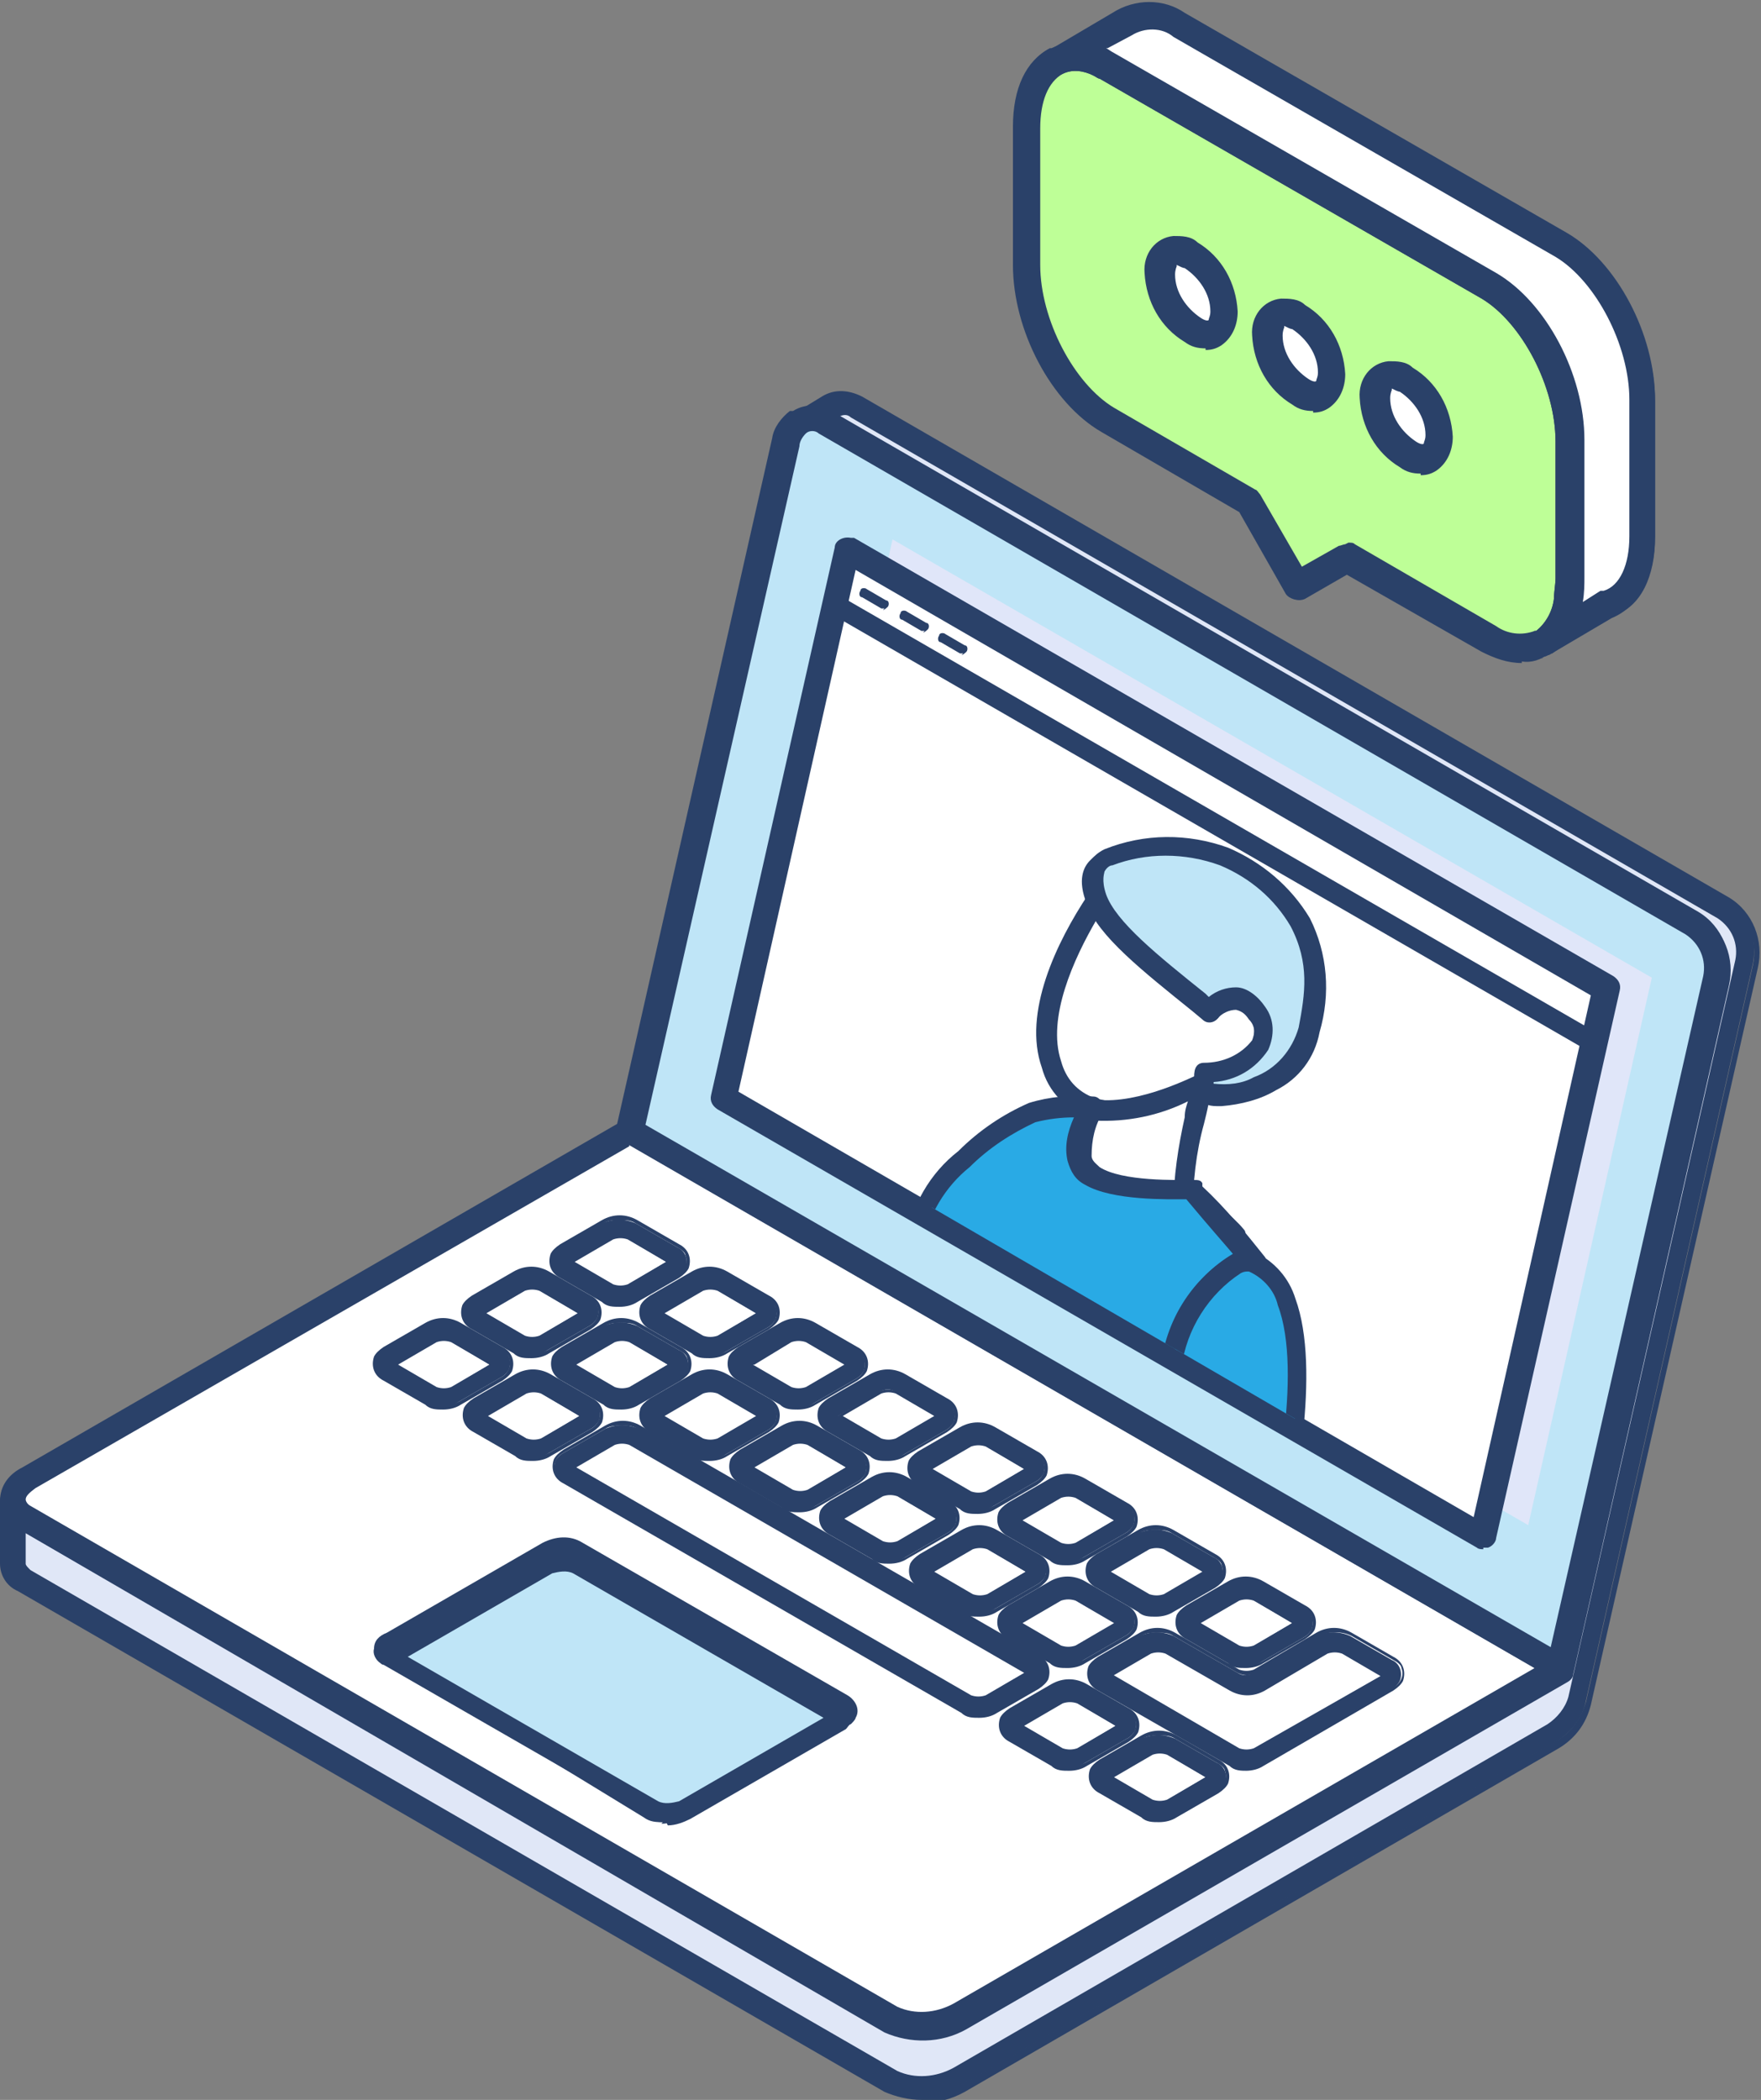
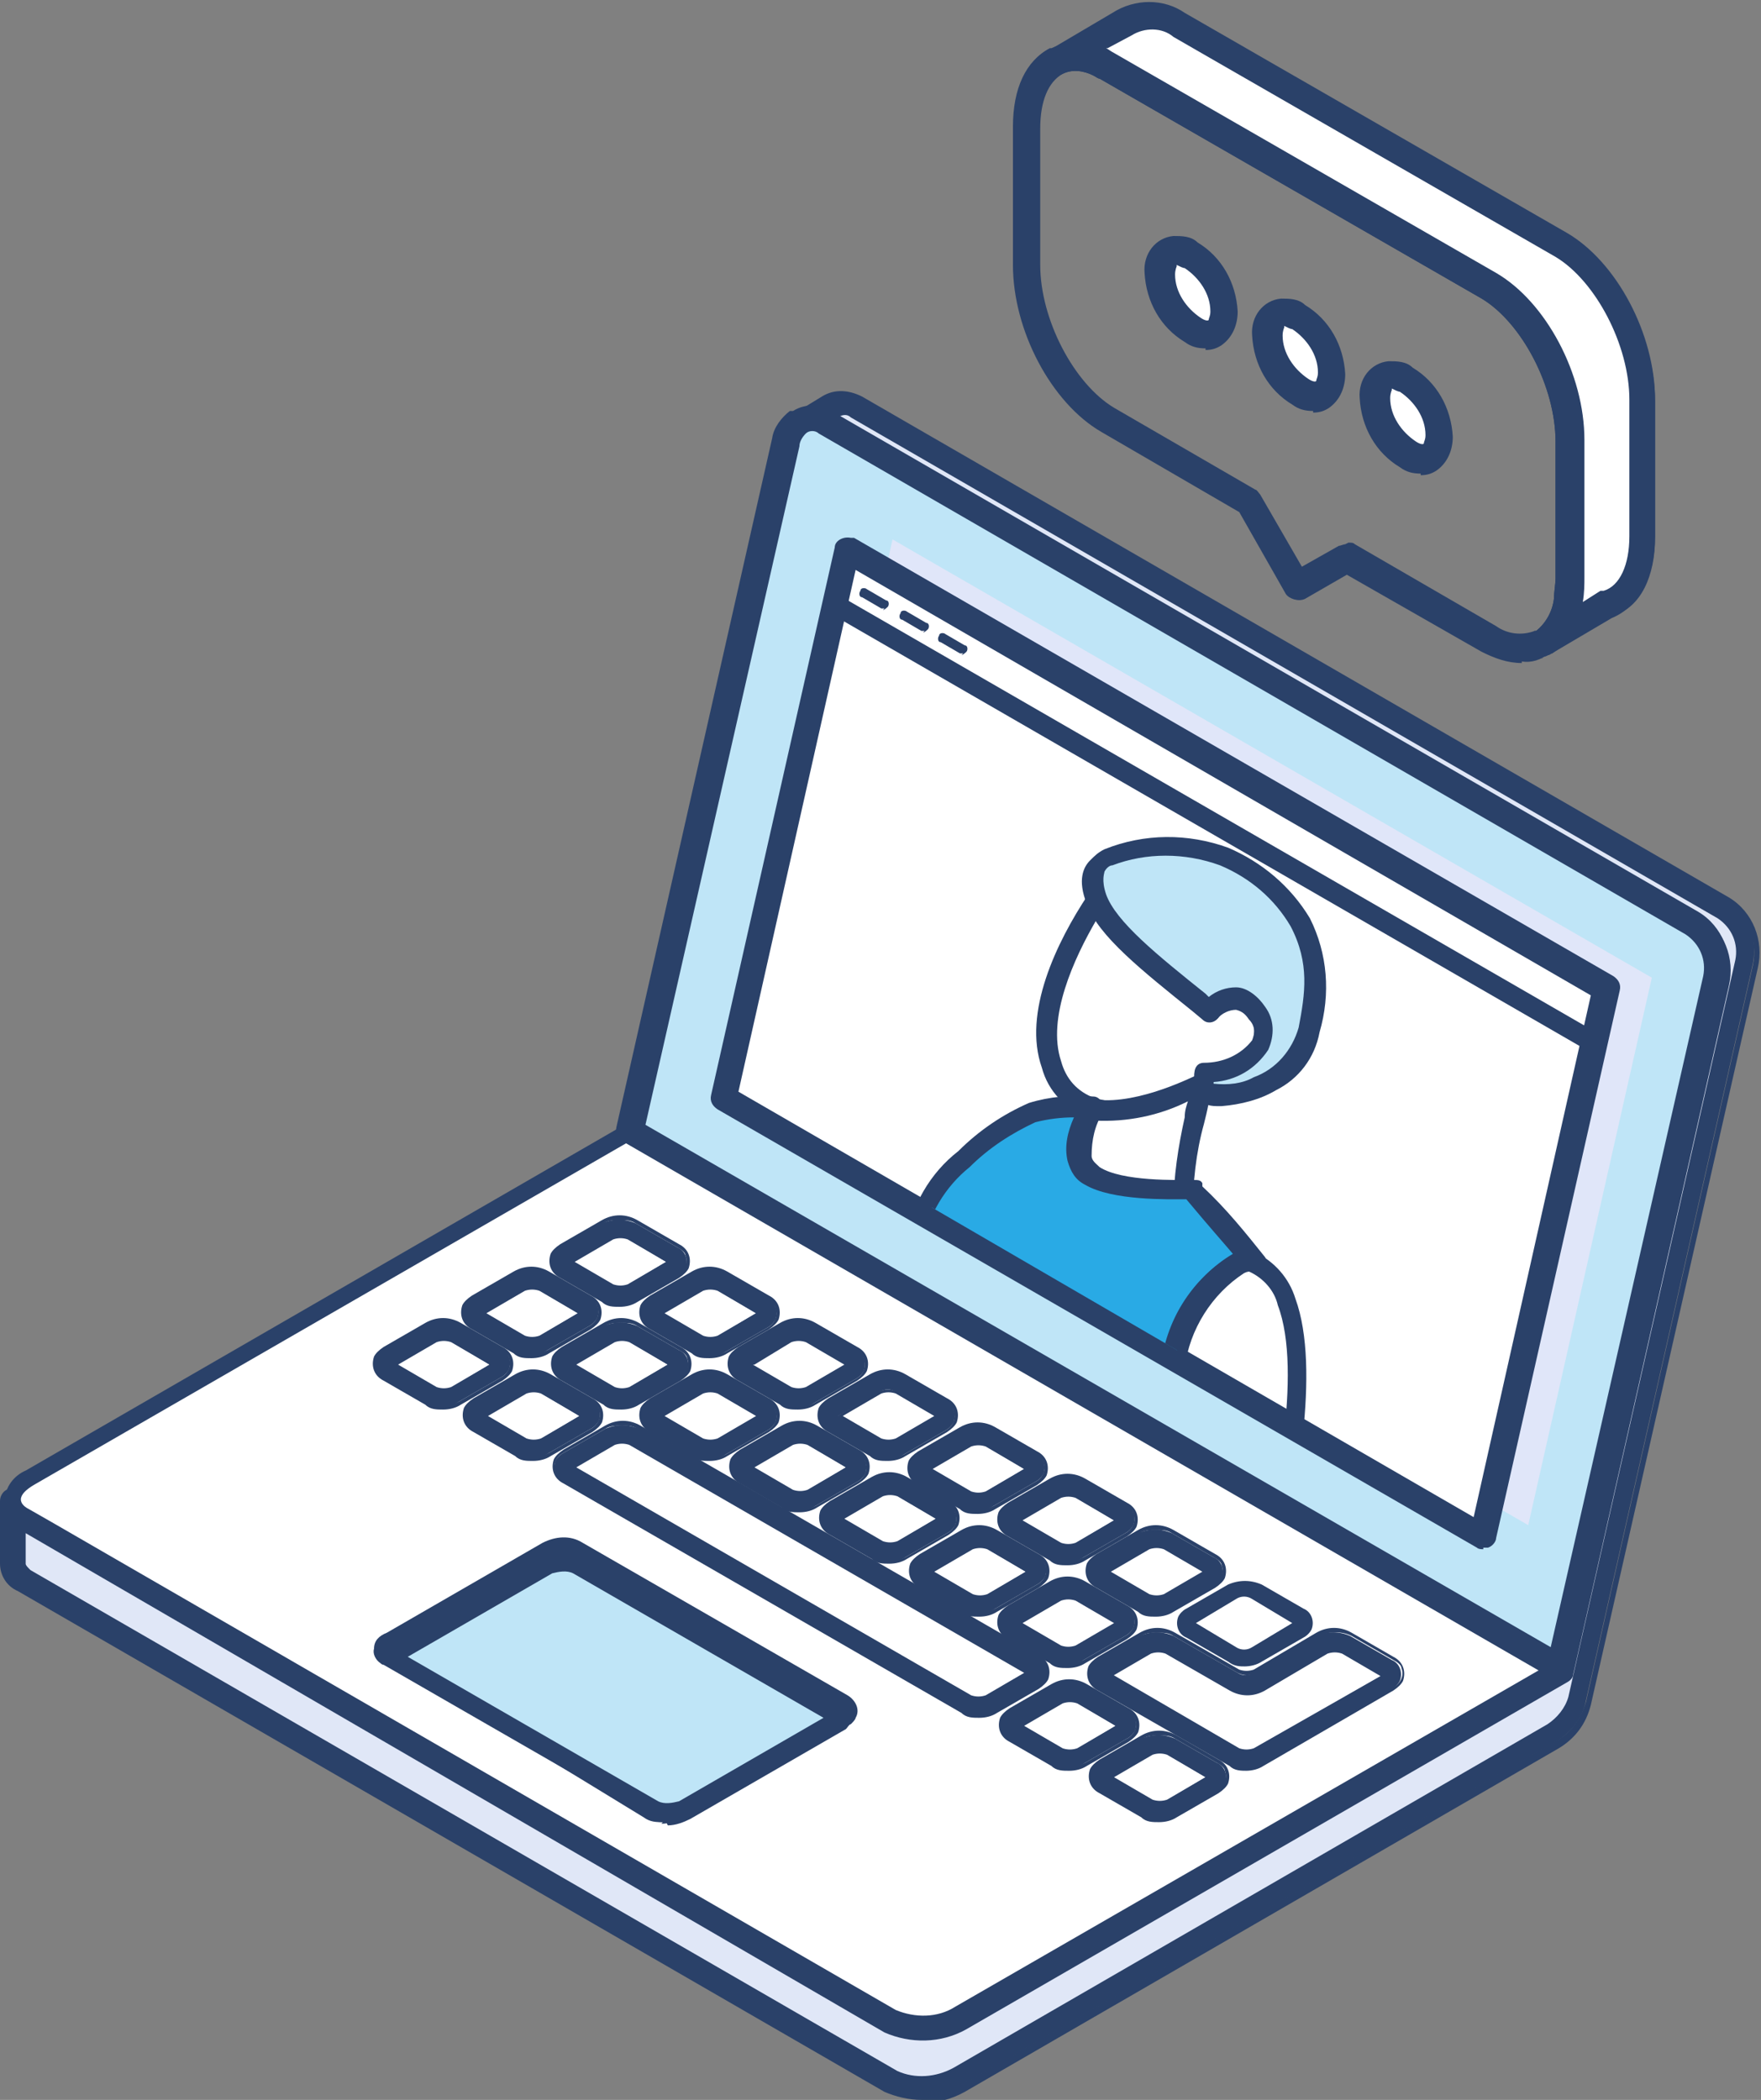
<svg xmlns="http://www.w3.org/2000/svg" version="1.1" viewBox="0 0 109.7 130.8">
  <rect x="0" y="0" width="109.7" height="130.8" fill="#808080" stroke="none" />
  <defs>
    <style>
      .st0 {
        fill: none;
      }

      .st1 {
        fill: #beff97;
      }

      .st2 {
        mix-blend-mode: multiply;
      }

      .st2, .st3 {
        isolation: isolate;
      }

      .st4 {
        fill: #e0e6f9;
      }

      .st5 {
        clip-path: url(#clippath-1);
      }

      .st6 {
        clip-path: url(#clippath-3);
      }

      .st7 {
        clip-path: url(#clippath-2);
      }

      .st8 {
        fill: #bfe5f7;
      }

      .st9 {
        fill: #fff;
      }

      .st10 {
        fill: #e0e7f7;
      }

      .st11 {
        fill: #29aae5;
      }

      .st12 {
        clip-path: url(#clippath);
      }

      .st13 {
        fill: #2a4169;
      }
    </style>
    <clipPath id="clippath">
      <rect class="st0" x="0" y="0" width="109.7" height="175.2" />
    </clipPath>
    <clipPath id="clippath-1">
      <rect class="st0" x="47.9" y="33.6" width="55" height="61.4" />
    </clipPath>
    <clipPath id="clippath-2">
      <polygon class="st0" points="45.3 67.8 91.9 94.9 98.8 65 52.5 38.5 45.3 67.8" />
    </clipPath>
    <clipPath id="clippath-3">
      <rect class="st0" x="0" y="0" width="109.7" height="175.2" />
    </clipPath>
  </defs>
  <g class="st3">
    <g id="_グループ_1104" data-name="グループ_1104">
      <g>
        <g id="_グループ_1098" data-name="グループ_1098">
          <g class="st12">
            <g id="_グループ_1097" data-name="グループ_1097">
              <path id="_パス_4145" data-name="パス_4145" class="st10" d="M108.8,59.9l-.6,2.9-9.7,43c-.2.9-.8,1.7-1.6,2.2l-1.3.7-35.7,20.6c-1.3.7-2.9.8-4.3.2L1.5,98.4c-.4-.2-.7-.6-.7-1v-3.9c0,.5.3.9.7,1l1.4.8,52.6,30.4c1.4.6,3,.6,4.3-.2l37.4-21.6,9.7-42.9c.3-1.3-.3-2.7-1.5-3.5l-53.2-30.7-.8-.4c-.5-.3-1.1-.4-1.6,0l1.8-1.1h0c.5-.3,1.2-.3,1.7,0l54,31.2c1.1.8,1.7,2.1,1.5,3.5" />
              <path id="_パス_4146" data-name="パス_4146" class="st13" d="M57.4,130.5c-.7,0-1.5-.2-2.1-.5L1.3,98.8c-.6-.3-1-.9-1-1.5v-3.9c0-.3.2-.5.5-.5s.5.2.5.5c0,.3.3.5.5.6l1.4.8,52.6,30.4c1.2.5,2.6.5,3.7-.2l37.2-21.5,9.6-42.7c.2-1.1-.3-2.3-1.2-2.9l-54-31.2c-.3-.2-.7-.3-1.1,0-.3.1-.6,0-.7-.2s0-.6.2-.7h0l1.8-1.1c.7-.4,1.6-.4,2.2,0l54,31.2c1.4.9,2,2.5,1.7,4.1h0l-10.4,45.9c-.2,1.1-.9,2-1.9,2.6l-37,21.4c-.8.5-1.7.7-2.7.7M1.3,95v2.3c0,.3.3.5.5.6l54,31.2c1.2.5,2.6.5,3.7-.2l37-21.4c.7-.4,1.2-1.1,1.4-1.9l10.4-45.9c.2-1.1-.3-2.3-1.2-2.9l-54-31.2c-.3-.2-.8-.3-1.1,0h0s-.3.2-.3.2h0s54,31.2,54,31.2c1.4.9,2,2.5,1.7,4.1l-9.7,42.9c0,.1-.1.3-.3.4l-37.4,21.6c-1.5.8-3.3.9-4.8.2L1.3,95ZM108.8,59.9h0Z" />
              <path id="_パス_4147" data-name="パス_4147" class="st13" d="M57.4,130.8c-.8,0-1.6-.2-2.3-.5L1.1,99.1c-.7-.3-1.1-1-1.1-1.7v-3.9c0-.4.3-.8.8-.8.4,0,.8.3.8.8,0,.1.1.3.3.4l54,31.2c1.1.5,2.4.4,3.5-.2l37.1-21.4,9.6-42.5c.2-1-.2-2-1.1-2.6l-54-31.2c-.2-.2-.6-.2-.8,0-.4.2-.9,0-1.1-.3-.2-.4,0-.8.3-1.1l1.8-1.1c.8-.5,1.7-.4,2.5,0l54,31.2c1.5.9,2.2,2.7,1.8,4.4l-10.4,45.9c-.3,1.2-1,2.1-2,2.7l-37,21.4c-.9.5-1.8.7-2.8.7M.8,93.2c-.2,0-.3.1-.3.3v3.9c0,.6.4,1,.9,1.3l54,31.2c.6.3,1.3.5,2,.5.9,0,1.8-.2,2.6-.6l37-21.4c.9-.5,1.5-1.4,1.8-2.4l10.4-45.9c.3-1.5-.3-3-1.6-3.8l-54-31.2c-.6-.4-1.4-.4-2,0l-1.8,1.1c-.1,0-.2.3,0,.4,0,.1.2.2.4.1.4-.2.9-.2,1.3,0l54,31.2c1,.7,1.6,1.9,1.3,3.2l-9.7,42.8-37.3,21.5c-1.2.7-2.7.8-4,.2L1.7,94.2c-.3-.1-.6-.4-.6-.8,0-.2-.1-.3-.3-.3,0,0,0,0,0,0M57.4,129.7c-.6,0-1.2-.1-1.7-.4L1.7,98.1c-.3-.1-.6-.4-.6-.8v-2.8l54.3,31.4c1.5.7,3.2.6,4.6-.2l37.4-21.6c0,0,.1-.1.1-.2l9.7-42.9c.3-1.5-.3-3-1.6-3.8l-54-31.2-.5-.3.7-.4c.4-.3,1-.2,1.4,0l54,31.2c1,.7,1.6,1.9,1.3,3.2l-10.4,45.9c-.2.9-.7,1.6-1.5,2l-37,21.4c-.7.4-1.5.6-2.3.6M1.6,95.5v1.9c0,.1.1.2.3.4l54,31.2c1.1.5,2.4.4,3.5-.2l37-21.4c.6-.4,1.1-1,1.3-1.7l10.4-45.9c.2-1-.2-2-1.1-2.6l-54-31.2c-.2-.2-.5-.2-.8,0l53.7,31c1.5.9,2.2,2.7,1.8,4.4l-9.7,42.9c0,.2-.2.4-.4.5l-37.4,21.6c-1.6.9-3.5.9-5.1.2L1.6,95.5ZM108.8,60.2v-.5h0v.5Z" />
              <path id="_パス_4148" data-name="パス_4148" class="st9" d="M106.9,61l-.6,2.9-3.1,13.8-5.9,26.2-3,1.7-23.3-16.9h0l-28.1-20.4,2-8.6,3-13.1,4.5-19.8,53.2,30.7c1.1.8,1.7,2.1,1.5,3.5" />
              <path id="_パス_4149" data-name="パス_4149" class="st13" d="M94.2,106.2c-.1,0-.2,0-.3-.1l-23.3-16.9h0s-28.1-20.4-28.1-20.4c-.2-.1-.3-.3-.2-.6l9.4-41.6c0-.3.4-.5.6-.4,0,0,.1,0,.2,0l53.2,30.7c1.4.9,2,2.5,1.7,4.1h0l-9.7,42.9c0,.1-.1.3-.3.4l-3,1.7c0,0-.2,0-.3,0M71.2,88.3l23,16.7,2.5-1.4,9.6-42.7c.2-1.1-.3-2.3-1.2-2.9l-52.6-30.4-9.2,40.5,27.8,20.1h0M106.9,61h0Z" />
              <path id="_パス_4150" data-name="パス_4150" class="st9" d="M97.2,103.9l-3,1.7-.4.2-34,19.6c-1.3.7-2.9.8-4.3.2L2.9,95.3l-1.4-.8c-.4-.2-.7-.6-.7-1h0c0-.7.5-1.2,1-1.4l37.4-21.6h0l31.7,18.3h0l26.3,15.2Z" />
              <path id="_パス_4151" data-name="パス_4151" class="st13" d="M57.4,126.7c-.7,0-1.5-.2-2.1-.5L1.3,95c-.6-.3-1-.9-1-1.5H.3c0-.9.6-1.6,1.3-1.9l37.4-21.6c.2-.1.4,0,.6,0l31.7,18.3h0s26.3,15.2,26.3,15.2c.3.1.3.5.2.7,0,0-.1.2-.2.2l-37.4,21.6c-.8.5-1.7.7-2.7.7M39.2,71.1L2.1,92.5c-.5.3-.8.6-.8.9h0c0,.3.3.5.5.6l1.4.8,52.6,30.4c1.2.5,2.6.5,3.7-.2l36.6-21.1-25.5-14.7h0s-31.4-18.1-31.4-18.1Z" />
-               <path id="_パス_4152" data-name="パス_4152" class="st13" d="M57.4,126.9c-.8,0-1.6-.2-2.3-.5L1.1,95.2c-.7-.3-1.1-1-1.1-1.7H0c0-1,.6-1.7,1.4-2.1l37.4-21.6c.3-.1.6-.1.8,0l58,33.5c.4.2.5.7.3,1.1,0,.1-.2.2-.3.3l-37.4,21.6c-.9.5-1.8.7-2.8.7M39.2,70.2s0,0-.1,0L1.7,91.8c-.7.3-1.1.9-1.2,1.6h0c0,.6.4,1.1.9,1.3l54,31.2c.6.3,1.3.5,2,.5.9,0,1.8-.2,2.6-.6l37.4-21.6c.1,0,.2-.3.1-.4,0,0,0,0-.1-.1l-58-33.5s-.1,0-.2,0M57.4,125.8c-.6,0-1.2-.1-1.7-.4L1.7,94.2c-.3-.1-.5-.4-.6-.8h0c0-.5.4-1,.9-1.2l37.2-21.5h.1c0,0,57.3,33.1,57.3,33.1l-36.9,21.3c-.7.4-1.5.6-2.3.6M39.2,71.4L2.2,92.7c-.4.3-.6.5-.6.7h0c0,.1.1.3.3.4l54,31.2c1.1.5,2.4.4,3.5-.2l36.2-20.9-56.4-32.6Z" />
              <path id="_パス_4153" data-name="パス_4153" class="st10" d="M52.3,106.8c0,0-.2.1-.2.2l-9.7,5.6c-.6.3-1.3.4-2,0l-16.2-9.4s0,0-.1,0c-.4-.3-.3-.8.2-1.1l9.7-5.6c.6-.3,1.3-.4,2,0l16.2,9.4c.3.1.4.4.3.7,0,0-.1.2-.2.2" />
              <path id="_パス_4154" data-name="パス_4154" class="st13" d="M41.5,113.5c-.4,0-.8,0-1.1-.3l-16.5-9.5c0,0-.1,0-.2-.1-.3-.2-.5-.6-.4-.9,0-.5.3-.8.8-1l9.7-5.6c.8-.4,1.7-.5,2.5,0l16.5,9.5c.5.3.8.9.5,1.4,0,.1-.2.3-.3.4-.1,0-.2.2-.3.3l-9.7,5.6c-.4.2-.9.4-1.4.4M24.4,102.8h0s0,0,0,0l16.2,9.4c.5.2,1,.2,1.4,0l9.7-5.6c0,0,.1,0,.1-.1h0s0,0,0,0c0,0,0,0,0,0l-16.2-9.4c-.5-.2-1-.2-1.4,0l-9.7,5.6c0,0-.1,0-.2.2" />
              <path id="_パス_4155" data-name="パス_4155" class="st8" d="M52.3,106.8c0,0-.2.1-.2.2l-9.7,5.6c-.6.3-1.3.4-2,0l-16.2-9.3s0,0-.1,0c0,0,0-.2.2-.3l9.7-5.6c.6-.3,1.3-.4,2,0l16.2,9.4s0,0,.1,0" />
              <path id="_パス_4156" data-name="パス_4156" class="st13" d="M41.3,113.4c-.4,0-.8,0-1.1-.3l-16.6-10.1c.2-.2.3-.3.5-.5l9.7-5.6c.8-.4,1.7-.5,2.5,0l16.2,9.4c0,0,.1,0,.2.1v.8c0,0-.2.2-.3.3l-9.7,5.6c-.4.2-.9.4-1.4.4M25.1,103.2l15.8,9.1c.5.2,1,.2,1.4,0l9.1-5.3-15.8-9.1c-.5-.2-1-.2-1.4,0l-9.1,5.3Z" />
              <path id="_パス_4157" data-name="パス_4157" class="st13" d="M41.3,113.5c-.4,0-.8,0-1.2-.3l-16.7-10.2h.1c0-.1,0-.2.1-.2.1-.1.3-.3.4-.4l9.7-5.6c.8-.5,1.8-.5,2.6,0l16.2,9.4c0,0,.1,0,.2.1h0s0,1,0,1h0c-.1.1-.2.2-.4.3l-9.7,5.6c-.4.2-.9.4-1.4.4M23.8,103l16.5,10c.3.2.7.3,1.1.3.5,0,.9-.1,1.3-.3l9.7-5.6c.1,0,.2-.1.3-.2v-.7c0,0-.1,0-.1,0l-16.2-9.4c-.8-.4-1.7-.3-2.4,0l-9.7,5.6c-.1,0-.2.2-.3.3h0M41.5,112.5c-.2,0-.5,0-.7-.1l-16-9.2,9.3-5.4c.5-.3,1.1-.3,1.6,0l16,9.2-9.3,5.4c-.3.1-.6.2-.9.2M25.4,103.2l15.6,9c.4.2.9.1,1.3,0l9-5.2-15.6-9c-.4-.2-.9-.1-1.3,0l-9,5.2Z" />
              <path id="_パス_4158" data-name="パス_4158" class="st13" d="M27.6,87.6c-.4,0-.7,0-1.1-.3l-2.6-1.5c-.5-.2-.7-.8-.5-1.3.1-.2.3-.4.5-.5l2.6-1.5c.7-.3,1.4-.3,2.1,0l2.6,1.5c.5.2.7.8.5,1.3-.1.2-.3.4-.5.5l-2.6,1.5c-.3.2-.7.3-1.1.3M24.5,85l2.5,1.5c.3.2.7.2,1,0l2.5-1.5-2.5-1.5c-.3-.2-.7-.2-1,0l-2.5,1.5Z" />
              <path id="_パス_4159" data-name="パス_4159" class="st13" d="M27.6,87.8c-.4,0-.8,0-1.1-.3l-2.6-1.5c-.6-.3-.8-.9-.6-1.5.1-.2.3-.4.6-.6l2.6-1.5c.7-.4,1.5-.4,2.2,0l2.6,1.5c.6.3.8.9.6,1.5-.1.2-.3.4-.6.6l-2.6,1.5c-.3.2-.7.3-1.1.3M27.6,82.4c-.3,0-.7,0-1,.2l-2.6,1.5c-.4.2-.7.7-.5,1.2,0,.2.3.4.5.5l2.6,1.5c.6.3,1.4.3,2,0l2.6-1.5c.4-.2.7-.7.5-1.2,0-.2-.3-.4-.5-.5l-2.6-1.5c-.3-.2-.6-.2-1-.2M27.6,86.7c-.2,0-.4,0-.6-.1l-2.7-1.6,2.7-1.6c.4-.2.8-.2,1.2,0l2.7,1.6-2.7,1.6c-.2,0-.4.1-.6.1M24.8,85l2.4,1.4c.3.1.6.1.9,0l2.4-1.4-2.4-1.4c-.3-.1-.6-.1-.9,0l-2.4,1.4Z" />
              <path id="_パス_4160" data-name="パス_4160" class="st13" d="M33.2,90.8c-.4,0-.7,0-1.1-.3l-2.6-1.5c-.5-.2-.7-.8-.5-1.3.1-.2.3-.4.5-.5l2.6-1.5c.7-.3,1.4-.3,2.1,0l2.6,1.5c.5.2.7.8.5,1.3-.1.2-.3.4-.5.5l-2.6,1.5c-.3.2-.7.3-1.1.3M30.1,88.2l2.5,1.5c.3.2.7.2,1,0l2.5-1.5-2.5-1.5c-.3-.2-.7-.2-1,0l-2.5,1.5Z" />
              <path id="_パス_4161" data-name="パス_4161" class="st13" d="M33.2,91c-.4,0-.8,0-1.1-.3l-2.6-1.5c-.6-.3-.8-.9-.6-1.5.1-.2.3-.4.6-.6l2.6-1.5c.7-.4,1.5-.4,2.2,0l2.6,1.5c.6.3.8.9.6,1.5-.1.2-.3.4-.6.6l-2.6,1.5c-.3.2-.7.3-1.1.3M33.2,85.6c-.3,0-.7,0-1,.2l-2.6,1.5c-.4.2-.7.7-.5,1.2,0,.2.3.4.5.5l2.6,1.5c.6.3,1.4.3,2,0l2.6-1.5c.4-.2.7-.7.5-1.2,0-.2-.3-.4-.5-.5l-2.6-1.5c-.3-.2-.6-.2-1-.2M33.2,89.9c-.2,0-.4,0-.6-.1l-2.7-1.6,2.7-1.6c.4-.2.8-.2,1.2,0l2.7,1.6-2.7,1.6c-.2,0-.4.1-.6.1M30.4,88.2l2.4,1.4c.3.1.6.1.9,0l2.4-1.4-2.4-1.4c-.3-.1-.6-.1-.9,0l-2.4,1.4Z" />
              <path id="_パス_4162" data-name="パス_4162" class="st13" d="M61,106.9c-.4,0-.7,0-1.1-.3l-24.8-14.3c-.5-.2-.7-.8-.5-1.3.1-.2.3-.4.5-.5l2.6-1.5c.7-.3,1.4-.3,2.1,0l24.8,14.3c.5.2.7.8.5,1.3-.1.2-.3.4-.5.5l-2.6,1.5c-.3.2-.7.3-1.1.3M35.7,91.4l24.8,14.3c.3.2.7.2,1,0l2.5-1.5-24.8-14.3c-.3-.2-.7-.2-1,0l-2.5,1.5Z" />
              <path id="_パス_4163" data-name="パス_4163" class="st13" d="M61,107c-.4,0-.8,0-1.1-.3l-24.8-14.3c-.6-.3-.8-.9-.6-1.5.1-.2.3-.4.6-.6l2.6-1.5c.7-.4,1.5-.4,2.2,0l24.8,14.3c.6.3.8.9.6,1.5-.1.2-.3.4-.6.6l-2.6,1.5c-.3.2-.7.3-1.1.3M38.7,88.8c-.3,0-.7,0-1,.2l-2.6,1.5c-.4.2-.7.7-.5,1.2,0,.2.3.4.5.5l24.8,14.3c.6.3,1.4.3,2,0l2.6-1.5c.4-.2.7-.7.5-1.2,0-.2-.3-.4-.5-.5l-24.8-14.3c-.3-.2-.6-.2-1-.2M61,105.9c-.2,0-.4,0-.6-.1l-25-14.4,2.7-1.6c.4-.2.8-.2,1.2,0l25,14.4-2.7,1.6c-.2,0-.4.1-.6.1M35.9,91.4l24.6,14.2c.3.1.6.1.9,0l2.4-1.4-24.6-14.2c-.3-.1-.6-.1-.9,0l-2.4,1.4Z" />
              <path id="_パス_4164" data-name="パス_4164" class="st13" d="M66.6,110.1c-.4,0-.7,0-1.1-.3l-2.6-1.5c-.5-.2-.7-.8-.5-1.3.1-.2.3-.4.5-.5l2.6-1.5c.7-.3,1.4-.3,2.1,0l2.6,1.5c.5.2.7.8.5,1.3-.1.2-.3.4-.5.5l-2.6,1.5c-.3.2-.7.3-1.1.3M63.5,107.5l2.5,1.5c.3.2.7.2,1,0l2.5-1.5-2.5-1.5c-.3-.2-.7-.2-1,0l-2.5,1.5Z" />
              <path id="_パス_4165" data-name="パス_4165" class="st13" d="M66.6,110.3c-.4,0-.8,0-1.1-.3l-2.6-1.5c-.6-.3-.8-.9-.6-1.5.1-.2.3-.4.6-.6l2.6-1.5c.7-.4,1.5-.4,2.2,0l2.6,1.5c.6.3.8.9.6,1.5-.1.2-.3.4-.6.6l-2.6,1.5c-.3.2-.7.3-1.1.3M66.6,104.9c-.3,0-.7,0-1,.2l-2.6,1.5c-.4.2-.7.7-.5,1.2,0,.2.3.4.5.5l2.6,1.5c.6.3,1.4.3,2,0l2.6-1.5c.4-.2.7-.7.5-1.2,0-.2-.3-.4-.5-.5l-2.6-1.5c-.3-.2-.6-.2-1-.2M66.6,109.2c-.2,0-.4,0-.6-.1l-2.7-1.6,2.7-1.6c.4-.2.8-.2,1.2,0l2.7,1.6-2.7,1.6c-.2,0-.4.1-.6.1M63.8,107.5l2.4,1.4c.3.1.6.1.9,0l2.4-1.4-2.4-1.4c-.3-.1-.6-.1-.9,0l-2.4,1.4Z" />
              <path id="_パス_4166" data-name="パス_4166" class="st13" d="M72.2,113.4c-.4,0-.7,0-1.1-.3l-2.6-1.5c-.5-.2-.7-.8-.5-1.3.1-.2.3-.4.5-.5l2.6-1.5c.7-.3,1.4-.3,2.1,0l2.6,1.5c.5.2.7.8.5,1.3-.1.2-.3.4-.5.5l-2.6,1.5c-.3.2-.7.3-1.1.3M69.1,110.7l2.5,1.5c.3.2.7.2,1,0l2.5-1.5-2.5-1.5c-.3-.2-.7-.2-1,0l-2.5,1.5Z" />
              <path id="_パス_4167" data-name="パス_4167" class="st13" d="M72.2,113.5c-.4,0-.8,0-1.1-.3l-2.6-1.5c-.6-.3-.8-.9-.6-1.5.1-.2.3-.4.6-.6l2.6-1.5c.7-.4,1.5-.4,2.2,0l2.6,1.5c.6.3.8.9.6,1.5-.1.2-.3.4-.6.6l-2.6,1.5c-.3.2-.7.3-1.1.3M72.2,108.1c-.3,0-.7,0-1,.2l-2.6,1.5c-.4.2-.7.7-.5,1.2,0,.2.3.4.5.5l2.6,1.5c.6.3,1.4.3,2,0l2.6-1.5c.4-.2.7-.7.5-1.2,0-.2-.3-.4-.5-.5l-2.6-1.5c-.3-.2-.6-.2-1-.2M72.2,112.4c-.2,0-.4,0-.6-.1l-2.7-1.6,2.7-1.6c.4-.2.8-.2,1.2,0l2.7,1.6-2.7,1.6c-.2,0-.4.1-.6.1M69.4,110.7l2.4,1.4c.3.1.6.1.9,0l2.4-1.4-2.4-1.4c-.3-.1-.6-.1-.9,0l-2.4,1.4Z" />
              <path id="_パス_4168" data-name="パス_4168" class="st13" d="M33.1,84.4c-.4,0-.7,0-1.1-.3l-2.6-1.5c-.5-.2-.7-.8-.5-1.3.1-.2.3-.4.5-.5l2.6-1.5c.7-.3,1.4-.3,2.1,0l2.6,1.5c.5.2.7.8.5,1.3-.1.2-.3.4-.5.5l-2.6,1.5c-.3.2-.7.3-1.1.3M30,81.8l2.5,1.5c.3.2.7.2,1,0l2.5-1.5-2.5-1.5c-.3-.2-.7-.2-1,0l-2.5,1.5Z" />
              <path id="_パス_4169" data-name="パス_4169" class="st13" d="M33.1,84.6c-.4,0-.8,0-1.1-.3l-2.6-1.5c-.6-.3-.8-.9-.6-1.5.1-.2.3-.4.6-.6l2.6-1.5c.7-.4,1.5-.4,2.2,0l2.6,1.5c.6.3.8.9.6,1.5-.1.2-.3.4-.6.6l-2.6,1.5c-.3.2-.7.3-1.1.3M33.1,79.2c-.3,0-.7,0-1,.2l-2.6,1.5c-.4.2-.7.7-.5,1.2,0,.2.3.4.5.5l2.6,1.5c.6.3,1.4.3,2,0l2.6-1.5c.4-.2.7-.7.5-1.2,0-.2-.3-.4-.5-.5l-2.6-1.5c-.3-.2-.6-.2-1-.2M33.1,83.5c-.2,0-.4,0-.6-.1l-2.7-1.6,2.7-1.6c.4-.2.8-.2,1.2,0l2.7,1.6-2.7,1.6c-.2,0-.4.1-.6.1M30.3,81.8l2.4,1.4c.3.1.6.1.9,0l2.4-1.4-2.4-1.4c-.3-.1-.6-.1-.9,0l-2.4,1.4Z" />
              <path id="_パス_4170" data-name="パス_4170" class="st13" d="M38.7,87.7c-.4,0-.7,0-1.1-.3l-2.6-1.5c-.5-.2-.7-.8-.5-1.3.1-.2.3-.4.5-.5l2.6-1.5c.7-.3,1.4-.3,2.1,0l2.6,1.5c.5.2.7.8.5,1.3-.1.2-.3.4-.5.5l-2.6,1.5c-.3.2-.7.3-1.1.3M35.6,85l2.5,1.5c.3.2.7.2,1,0l2.5-1.5-2.5-1.5c-.3-.2-.7-.2-1,0l-2.6,1.5Z" />
              <path id="_パス_4171" data-name="パス_4171" class="st13" d="M38.7,87.8c-.4,0-.8,0-1.1-.3l-2.6-1.5c-.6-.3-.8-.9-.6-1.5.1-.2.3-.4.6-.6l2.6-1.5c.7-.4,1.5-.4,2.2,0l2.6,1.5c.6.3.8.9.6,1.5-.1.2-.3.4-.6.6l-2.6,1.5c-.3.2-.7.3-1.1.3M38.7,82.4c-.3,0-.7,0-1,.2l-2.6,1.5c-.4.2-.7.7-.5,1.2,0,.2.3.4.5.5l2.6,1.5c.6.3,1.4.3,2,0l2.6-1.5c.4-.2.7-.7.5-1.2,0-.2-.3-.4-.5-.5l-2.6-1.5c-.3-.2-.6-.2-1-.2M38.7,86.7c-.2,0-.4,0-.6-.1l-2.7-1.6,2.7-1.6c.4-.2.8-.2,1.2,0l2.7,1.6-2.7,1.6c-.2,0-.4.1-.6.1M35.9,85l2.4,1.4c.3.1.6.1.9,0l2.4-1.4-2.4-1.4c-.3-.1-.6-.1-.9,0l-2.4,1.4Z" />
              <path id="_パス_4172" data-name="パス_4172" class="st13" d="M44.2,90.9c-.4,0-.7,0-1.1-.3l-2.6-1.5c-.5-.2-.7-.8-.5-1.3.1-.2.3-.4.5-.5l2.6-1.5c.7-.3,1.4-.3,2.1,0l2.6,1.5c.5.2.7.8.5,1.3-.1.2-.3.4-.5.5l-2.6,1.5c-.3.2-.7.3-1.1.3M41.2,88.2l2.5,1.5c.3.2.7.2,1,0l2.5-1.5-2.5-1.5c-.3-.2-.7-.2-1,0l-2.5,1.5Z" />
              <path id="_パス_4173" data-name="パス_4173" class="st13" d="M44.2,91c-.4,0-.8,0-1.1-.3l-2.6-1.5c-.6-.3-.8-.9-.6-1.5.1-.2.3-.4.6-.6l2.6-1.5c.7-.4,1.5-.4,2.2,0l2.6,1.5c.6.3.8.9.6,1.5-.1.2-.3.4-.6.6l-2.6,1.5c-.3.2-.7.3-1.1.3M44.2,85.7c-.3,0-.7,0-1,.2l-2.6,1.5c-.4.2-.7.7-.5,1.2,0,.2.3.4.5.5l2.6,1.5c.6.3,1.4.3,2,0l2.6-1.5c.4-.2.7-.7.5-1.2,0-.2-.3-.4-.5-.5l-2.6-1.5c-.3-.2-.6-.2-1-.2M44.2,89.9c-.2,0-.4,0-.6-.1l-2.7-1.6,2.7-1.6c.4-.2.8-.2,1.2,0l2.7,1.6-2.7,1.6c-.2,0-.4.1-.6.1M41.4,88.2l2.4,1.4c.3.1.6.1.9,0l2.4-1.4-2.4-1.4c-.3-.1-.6-.1-.9,0l-2.4,1.4Z" />
              <path id="_パス_4174" data-name="パス_4174" class="st13" d="M49.8,94.1c-.4,0-.7,0-1.1-.3l-2.6-1.5c-.5-.2-.7-.8-.5-1.3.1-.2.3-.4.5-.5l2.6-1.5c.7-.3,1.4-.3,2.1,0l2.6,1.5c.5.2.7.8.5,1.3-.1.2-.3.4-.5.5l-2.6,1.5c-.3.2-.7.3-1.1.3M46.7,91.4l2.5,1.5c.3.2.7.2,1,0l2.5-1.5-2.5-1.5c-.3-.2-.7-.2-1,0l-2.5,1.5Z" />
              <path id="_パス_4175" data-name="パス_4175" class="st13" d="M49.8,94.2c-.4,0-.8,0-1.1-.3l-2.6-1.5c-.6-.3-.8-.9-.6-1.5.1-.2.3-.4.6-.6l2.6-1.5c.7-.4,1.5-.4,2.2,0l2.6,1.5c.6.3.8.9.6,1.5-.1.2-.3.4-.6.6l-2.6,1.5c-.3.2-.7.3-1.1.3M49.8,88.9c-.3,0-.7,0-1,.2l-2.6,1.5c-.4.2-.7.7-.5,1.2,0,.2.3.4.5.5l2.6,1.5c.6.3,1.4.3,2,0l2.6-1.5c.4-.2.7-.7.5-1.2,0-.2-.3-.4-.5-.5l-2.6-1.5c-.3-.2-.6-.2-1-.2M49.8,93.1c-.2,0-.4,0-.6-.1l-2.7-1.6,2.7-1.6c.4-.2.8-.2,1.2,0l2.7,1.6-2.7,1.6c-.2,0-.4.1-.6.1M47,91.4l2.4,1.4c.3.1.6.1.9,0l2.4-1.4-2.4-1.4c-.3-.1-.6-.1-.9,0l-2.4,1.4Z" />
              <path id="_パス_4176" data-name="パス_4176" class="st13" d="M55.4,97.3c-.4,0-.7,0-1.1-.3l-2.6-1.5c-.5-.2-.7-.8-.5-1.3.1-.2.3-.4.5-.5l2.6-1.5c.7-.3,1.4-.3,2.1,0l2.6,1.5c.5.2.7.8.5,1.3-.1.2-.3.4-.5.5l-2.6,1.5c-.3.2-.7.3-1.1.3M52.3,94.6l2.5,1.5c.3.2.7.2,1,0l2.5-1.5-2.5-1.5c-.3-.2-.7-.2-1,0l-2.5,1.5Z" />
              <path id="_パス_4177" data-name="パス_4177" class="st13" d="M55.4,97.4c-.4,0-.8,0-1.1-.3l-2.6-1.5c-.6-.3-.8-.9-.6-1.5.1-.2.3-.4.6-.6l2.6-1.5c.7-.4,1.5-.4,2.2,0l2.6,1.5c.6.3.8.9.6,1.5-.1.2-.3.4-.6.6l-2.6,1.5c-.3.2-.7.3-1.1.3M55.4,92.1c-.3,0-.7,0-1,.2l-2.6,1.5c-.4.2-.7.7-.5,1.2,0,.2.3.4.5.5l2.6,1.5c.6.3,1.4.3,2,0l2.6-1.5c.4-.2.7-.7.5-1.2,0-.2-.3-.4-.5-.5l-2.6-1.5c-.3-.2-.6-.2-1-.2M55.4,96.3c-.2,0-.4,0-.6-.1l-2.7-1.6,2.7-1.6c.4-.2.8-.2,1.2,0l2.7,1.6-2.7,1.6c-.2,0-.4.1-.6.1M52.6,94.6l2.4,1.4c.3.1.6.1.9,0l2.4-1.4-2.4-1.4c-.3-.1-.6-.1-.9,0l-2.4,1.4Z" />
              <path id="_パス_4178" data-name="パス_4178" class="st13" d="M61,100.5c-.4,0-.7,0-1.1-.3l-2.6-1.5c-.5-.2-.7-.8-.5-1.3.1-.2.3-.4.5-.5l2.6-1.5c.7-.3,1.4-.3,2.1,0l2.6,1.5c.5.2.7.8.5,1.3-.1.2-.3.4-.5.5l-2.6,1.5c-.3.2-.7.3-1.1.3M57.9,97.9l2.5,1.5c.3.2.7.2,1,0l2.5-1.5-2.5-1.5c-.3-.2-.7-.2-1,0l-2.5,1.5Z" />
              <path id="_パス_4179" data-name="パス_4179" class="st13" d="M61,100.7c-.4,0-.8,0-1.1-.3l-2.6-1.5c-.6-.3-.8-.9-.6-1.5.1-.2.3-.4.6-.6l2.6-1.5c.7-.4,1.5-.4,2.2,0l2.6,1.5c.6.3.8.9.6,1.5-.1.2-.3.4-.6.6l-2.6,1.5c-.3.2-.7.3-1.1.3M61,95.3c-.3,0-.7,0-1,.2l-2.6,1.5c-.4.2-.7.7-.5,1.2,0,.2.3.4.5.5l2.6,1.5c.6.3,1.4.3,2,0l2.6-1.5c.4-.2.7-.7.5-1.2,0-.2-.3-.4-.5-.5l-2.6-1.5c-.3-.2-.6-.2-1-.2M61,99.6c-.2,0-.4,0-.6-.1l-2.7-1.6,2.7-1.6c.4-.2.8-.2,1.2,0l2.7,1.6-2.7,1.6c-.2,0-.4.1-.6.1M58.2,97.9l2.4,1.4c.3.1.6.1.9,0l2.4-1.4-2.4-1.4c-.3-.1-.6-.1-.9,0l-2.4,1.4Z" />
              <path id="_パス_4180" data-name="パス_4180" class="st13" d="M66.5,103.7c-.4,0-.7,0-1.1-.3l-2.6-1.5c-.5-.2-.7-.8-.5-1.3.1-.2.3-.4.5-.5l2.6-1.5c.7-.3,1.4-.3,2.1,0l2.6,1.5c.5.2.7.8.5,1.3-.1.2-.3.4-.5.5l-2.6,1.5c-.3.2-.7.3-1.1.3M63.5,101.1l2.5,1.5c.3.2.7.2,1,0l2.5-1.5-2.5-1.5c-.3-.2-.7-.2-1,0l-2.5,1.5Z" />
              <path id="_パス_4181" data-name="パス_4181" class="st13" d="M66.5,103.9c-.4,0-.8,0-1.1-.3l-2.6-1.5c-.6-.3-.8-.9-.6-1.5.1-.2.3-.4.6-.6l2.6-1.5c.7-.4,1.5-.4,2.2,0l2.6,1.5c.6.3.8.9.6,1.5-.1.2-.3.4-.6.6l-2.6,1.5c-.3.2-.7.3-1.1.3M66.5,98.5c-.3,0-.7,0-1,.2l-2.6,1.5c-.4.2-.7.7-.5,1.2,0,.2.3.4.5.5l2.6,1.5c.6.3,1.4.3,2,0l2.6-1.5c.4-.2.7-.7.5-1.2,0-.2-.3-.4-.5-.5l-2.6-1.5c-.3-.2-.6-.2-1-.2M66.5,102.8c-.2,0-.4,0-.6-.1l-2.7-1.6,2.7-1.6c.4-.2.8-.2,1.2,0l2.7,1.6-2.7,1.6c-.2,0-.4.1-.6.1M63.7,101.1l2.4,1.4c.3.1.6.1.9,0l2.4-1.4-2.4-1.4c-.3-.1-.6-.1-.9,0l-2.4,1.4Z" />
              <path id="_パス_4182" data-name="パス_4182" class="st13" d="M38.6,81.3c-.4,0-.7,0-1.1-.3l-2.6-1.5c-.5-.2-.7-.8-.5-1.3.1-.2.3-.4.5-.5l2.6-1.5c.7-.3,1.4-.3,2.1,0l2.6,1.5c.5.2.7.8.5,1.3-.1.2-.3.4-.5.5l-2.6,1.5c-.3.2-.7.3-1.1.3M35.5,78.6l2.5,1.5c.3.2.7.2,1,0l2.5-1.5-2.5-1.5c-.3-.2-.7-.2-1,0l-2.5,1.5Z" />
              <path id="_パス_4183" data-name="パス_4183" class="st13" d="M38.6,81.4c-.4,0-.8,0-1.1-.3l-2.6-1.5c-.6-.3-.8-.9-.6-1.5.1-.2.3-.4.6-.6l2.6-1.5c.7-.4,1.5-.4,2.2,0l2.6,1.5c.6.3.8.9.6,1.5-.1.2-.3.4-.6.6l-2.6,1.5c-.3.2-.7.3-1.1.3M38.6,76c-.3,0-.7,0-1,.2l-2.6,1.5c-.4.2-.7.7-.5,1.2,0,.2.3.4.5.5l2.6,1.5c.6.3,1.4.3,2,0l2.6-1.5c.4-.2.7-.7.5-1.2,0-.2-.3-.4-.5-.5l-2.6-1.5c-.3-.2-.6-.2-1-.2M38.6,80.3c-.2,0-.4,0-.6-.1l-2.7-1.6,2.7-1.6c.4-.2.8-.2,1.2,0l2.7,1.6-2.7,1.6c-.2,0-.4.1-.6.1M35.8,78.6l2.4,1.4c.3.1.6.1.9,0l2.4-1.4-2.4-1.4c-.3-.1-.6-.1-.9,0l-2.4,1.4Z" />
              <path id="_パス_4184" data-name="パス_4184" class="st13" d="M44.2,84.5c-.4,0-.7,0-1.1-.3l-2.6-1.5c-.5-.2-.7-.8-.5-1.3.1-.2.3-.4.5-.5l2.6-1.5c.7-.3,1.4-.3,2.1,0l2.6,1.5c.5.2.7.8.5,1.3-.1.2-.3.4-.5.5l-2.6,1.5c-.3.2-.7.3-1.1.3M41.1,81.8l2.5,1.5c.3.2.7.2,1,0l2.5-1.5-2.5-1.5c-.3-.2-.7-.2-1,0l-2.5,1.5Z" />
              <path id="_パス_4185" data-name="パス_4185" class="st13" d="M44.2,84.6c-.4,0-.8,0-1.1-.3l-2.6-1.5c-.6-.3-.8-.9-.6-1.5.1-.2.3-.4.6-.6l2.6-1.5c.7-.4,1.5-.4,2.2,0l2.6,1.5c.6.3.8.9.6,1.5-.1.2-.3.4-.6.6l-2.6,1.5c-.3.2-.7.3-1.1.3M44.2,79.3c-.3,0-.7,0-1,.2l-2.6,1.5c-.4.2-.7.7-.5,1.2,0,.2.3.4.5.5l2.6,1.5c.6.3,1.4.3,2,0l2.6-1.5c.4-.2.7-.7.5-1.2,0-.2-.3-.4-.5-.5l-2.6-1.5c-.3-.2-.6-.2-1-.2M44.2,83.5c-.2,0-.4,0-.6-.1l-2.7-1.6,2.7-1.6c.4-.2.8-.2,1.2,0l2.7,1.6-2.7,1.6c-.2,0-.4.1-.6.1M41.4,81.8l2.4,1.4c.3.1.6.1.9,0l2.4-1.4-2.4-1.4c-.3-.1-.6-.1-.9,0l-2.4,1.4Z" />
              <path id="_パス_4186" data-name="パス_4186" class="st13" d="M49.7,87.7c-.4,0-.7,0-1.1-.3l-2.6-1.5c-.5-.2-.7-.8-.5-1.3.1-.2.3-.4.5-.5l2.6-1.5c.7-.3,1.4-.3,2.1,0l2.6,1.5c.5.2.7.8.5,1.3-.1.2-.3.4-.5.5l-2.6,1.5c-.3.2-.7.3-1.1.3M46.7,85l2.5,1.5c.3.2.7.2,1,0l2.5-1.5-2.5-1.5c-.3-.2-.7-.2-1,0l-2.5,1.5Z" />
              <path id="_パス_4187" data-name="パス_4187" class="st13" d="M49.7,87.8c-.4,0-.8,0-1.1-.3l-2.6-1.5c-.6-.3-.8-.9-.6-1.5.1-.2.3-.4.6-.6l2.6-1.5c.7-.4,1.5-.4,2.2,0l2.6,1.5c.6.3.8.9.6,1.5-.1.2-.3.4-.6.6l-2.6,1.5c-.3.2-.7.3-1.1.3M49.7,82.5c-.3,0-.7,0-1,.2l-2.6,1.5c-.4.2-.7.7-.5,1.2,0,.2.3.4.5.5l2.6,1.5c.6.3,1.4.3,2,0l2.6-1.5c.4-.2.7-.7.5-1.2,0-.2-.3-.4-.5-.5l-2.6-1.5c-.3-.2-.6-.2-1-.2M49.7,86.7c-.2,0-.4,0-.6-.1l-2.7-1.6,2.7-1.6c.4-.2.8-.2,1.2,0l2.7,1.6-2.7,1.6c-.2,0-.4.1-.6.1M46.9,85l2.4,1.4c.3.1.6.1.9,0l2.4-1.4-2.4-1.4c-.3-.1-.6-.1-.9,0l-2.3,1.4Z" />
              <path id="_パス_4188" data-name="パス_4188" class="st13" d="M55.3,90.9c-.4,0-.7,0-1.1-.3l-2.6-1.5c-.5-.2-.7-.8-.5-1.3.1-.2.3-.4.5-.5l2.6-1.5c.7-.3,1.4-.3,2.1,0l2.6,1.5c.5.2.7.8.5,1.3-.1.2-.3.4-.5.5l-2.6,1.5c-.3.2-.7.3-1.1.3M52.3,88.2l2.5,1.5c.3.2.7.2,1,0l2.5-1.5-2.5-1.5c-.3-.2-.7-.2-1,0l-2.6,1.5Z" />
              <path id="_パス_4189" data-name="パス_4189" class="st13" d="M55.3,91c-.4,0-.8,0-1.1-.3l-2.6-1.5c-.6-.3-.8-.9-.6-1.5.1-.2.3-.4.6-.6l2.6-1.5c.7-.4,1.5-.4,2.2,0l2.6,1.5c.6.3.8.9.6,1.5-.1.2-.3.4-.6.6l-2.6,1.5c-.3.2-.7.3-1.1.3M55.3,85.7c-.3,0-.7,0-1,.2l-2.6,1.5c-.4.2-.7.7-.5,1.2,0,.2.3.4.5.5l2.6,1.5c.6.3,1.4.3,2,0l2.6-1.5c.4-.2.7-.7.5-1.2,0-.2-.3-.4-.5-.5l-2.6-1.5c-.3-.2-.6-.2-1-.2M55.3,90c-.2,0-.4,0-.6-.1l-2.7-1.6,2.7-1.6c.4-.2.8-.2,1.2,0l2.7,1.6-2.7,1.6c-.2,0-.4.1-.6.1M52.5,88.2l2.4,1.4c.3.1.6.1.9,0l2.4-1.4-2.4-1.4c-.3-.1-.6-.1-.9,0l-2.4,1.4Z" />
              <path id="_パス_4190" data-name="パス_4190" class="st13" d="M60.9,94.1c-.4,0-.7,0-1.1-.3l-2.6-1.5c-.5-.2-.7-.8-.5-1.3.1-.2.3-.4.5-.5l2.6-1.5c.7-.3,1.4-.3,2.1,0l2.6,1.5c.5.2.7.8.5,1.3-.1.2-.3.4-.5.5l-2.6,1.5c-.3.2-.7.3-1.1.3M57.8,91.5l2.5,1.5c.3.2.7.2,1,0l2.5-1.5-2.5-1.5c-.3-.2-.7-.2-1,0l-2.5,1.5Z" />
              <path id="_パス_4191" data-name="パス_4191" class="st13" d="M60.9,94.3c-.4,0-.8,0-1.1-.3l-2.6-1.5c-.6-.3-.8-.9-.6-1.5.1-.2.3-.4.6-.6l2.6-1.5c.7-.4,1.5-.4,2.2,0l2.6,1.5c.6.3.8.9.6,1.5-.1.2-.3.4-.6.6l-2.6,1.5c-.3.2-.7.3-1.1.3M60.9,88.9c-.3,0-.7,0-1,.2l-2.6,1.5c-.4.2-.7.7-.5,1.2,0,.2.3.4.5.5l2.6,1.5c.6.3,1.4.3,2,0l2.6-1.5c.4-.2.7-.7.5-1.2,0-.2-.3-.4-.5-.5l-2.6-1.5c-.3-.2-.6-.2-1-.2M60.9,93.2c-.2,0-.4,0-.6-.1l-2.7-1.6,2.7-1.6c.4-.2.8-.2,1.2,0l2.7,1.6-2.7,1.6c-.2,0-.4.1-.6.1M58.1,91.5l2.4,1.4c.3.1.6.1.9,0l2.4-1.4-2.4-1.4c-.3-.1-.6-.1-.9,0l-2.4,1.4Z" />
              <path id="_パス_4192" data-name="パス_4192" class="st13" d="M66.5,97.3c-.4,0-.7,0-1.1-.3l-2.6-1.5c-.5-.2-.7-.8-.5-1.3.1-.2.3-.4.5-.5l2.6-1.5c.7-.3,1.4-.3,2.1,0l2.6,1.5c.5.2.7.8.5,1.3-.1.2-.3.4-.5.5l-2.6,1.5c-.3.2-.7.3-1.1.3M63.4,94.7l2.5,1.5c.3.2.7.2,1,0l2.5-1.5-2.5-1.5c-.3-.2-.7-.2-1,0l-2.5,1.5Z" />
              <path id="_パス_4193" data-name="パス_4193" class="st13" d="M66.5,97.5c-.4,0-.8,0-1.1-.3l-2.6-1.5c-.6-.3-.8-.9-.6-1.5.1-.2.3-.4.6-.6l2.6-1.5c.7-.4,1.5-.4,2.2,0l2.6,1.5c.6.3.8.9.6,1.5-.1.2-.3.4-.6.6l-2.6,1.5c-.3.2-.7.3-1.1.3M66.5,92.1c-.3,0-.7,0-1,.2l-2.6,1.5c-.4.2-.7.7-.5,1.2,0,.2.3.4.5.5l2.6,1.5c.6.3,1.4.3,2,0l2.6-1.5c.4-.2.7-.7.5-1.2,0-.2-.3-.4-.5-.5l-2.6-1.5c-.3-.2-.6-.2-1-.2M66.5,96.4c-.2,0-.4,0-.6-.1l-2.7-1.6,2.7-1.6c.4-.2.8-.2,1.2,0l2.7,1.6-2.7,1.6c-.2,0-.4.1-.6.1M63.7,94.7l2.4,1.4c.3.1.6.1.9,0l2.4-1.4-2.4-1.4c-.3-.1-.6-.1-.9,0l-2.4,1.4Z" />
              <path id="_パス_4194" data-name="パス_4194" class="st13" d="M72,100.6c-.4,0-.7,0-1.1-.3l-2.6-1.5c-.5-.2-.7-.8-.5-1.3.1-.2.3-.4.5-.5l2.6-1.5c.7-.3,1.4-.3,2.1,0l2.6,1.5c.5.2.7.8.5,1.3-.1.2-.3.4-.5.5l-2.6,1.5c-.3.2-.7.3-1.1.3M69,97.9l2.5,1.5c.3.2.7.2,1,0l2.5-1.5-2.5-1.5c-.3-.2-.7-.2-1,0l-2.5,1.5Z" />
              <path id="_パス_4195" data-name="パス_4195" class="st13" d="M72,100.7c-.4,0-.8,0-1.1-.3l-2.6-1.5c-.6-.3-.8-.9-.6-1.5.1-.2.3-.4.6-.6l2.6-1.5c.7-.4,1.5-.4,2.2,0l2.6,1.5c.6.3.8.9.6,1.5-.1.2-.3.4-.6.6l-2.6,1.5c-.3.2-.7.3-1.1.3M72,95.3c-.3,0-.7,0-1,.2l-2.6,1.5c-.4.2-.7.7-.5,1.2,0,.2.3.4.5.5l2.6,1.5c.6.3,1.4.3,2,0l2.6-1.5c.4-.2.7-.7.5-1.2,0-.2-.3-.4-.5-.5l-2.6-1.5c-.3-.2-.6-.2-1-.2M72,99.6c-.2,0-.4,0-.6-.1l-2.7-1.6,2.7-1.6c.4-.2.8-.2,1.2,0l2.7,1.6-2.7,1.6c-.2,0-.4.1-.6.1M69.2,97.9l2.4,1.4c.3.1.6.1.9,0l2.4-1.4-2.4-1.4c-.3-.1-.6-.1-.9,0l-2.4,1.4Z" />
              <path id="_パス_4196" data-name="パス_4196" class="st13" d="M77.6,103.8c-.4,0-.7,0-1.1-.3l-2.6-1.5c-.5-.2-.7-.8-.5-1.3.1-.2.3-.4.5-.5l2.6-1.5c.7-.3,1.4-.3,2.1,0l2.6,1.5c.5.2.7.8.5,1.3-.1.2-.3.4-.5.5l-2.6,1.5c-.3.2-.7.3-1.1.3M74.5,101.1l2.5,1.5c.3.2.7.2,1,0l2.5-1.5-2.5-1.5c-.3-.2-.7-.2-1,0l-2.5,1.5Z" />
-               <path id="_パス_4197" data-name="パス_4197" class="st13" d="M77.6,103.9c-.4,0-.8,0-1.1-.3l-2.6-1.5c-.6-.3-.8-.9-.6-1.5.1-.2.3-.4.6-.6l2.6-1.5c.7-.4,1.5-.4,2.2,0l2.6,1.5c.6.3.8.9.6,1.5-.1.2-.3.4-.6.6l-2.6,1.5c-.3.2-.7.3-1.1.3M77.6,98.6c-.3,0-.7,0-1,.2l-2.6,1.5c-.4.2-.7.7-.5,1.2,0,.2.3.4.5.5l2.6,1.5c.6.3,1.4.3,2,0l2.6-1.5c.4-.2.7-.7.5-1.2,0-.2-.3-.4-.5-.5l-2.6-1.5c-.3-.2-.6-.2-1-.2M77.6,102.8c-.2,0-.4,0-.6-.1l-2.7-1.6,2.7-1.6c.4-.2.8-.2,1.2,0l2.7,1.6-2.7,1.6c-.2,0-.4.1-.6.1M74.8,101.1l2.4,1.4c.3.1.6.1.9,0l2.4-1.4-2.4-1.4c-.3-.1-.6-.1-.9,0l-2.4,1.4Z" />
              <path id="_パス_4198" data-name="パス_4198" class="st13" d="M77.7,110.2c-.4,0-.7,0-1.1-.3l-8.2-4.7c-.5-.2-.7-.8-.5-1.3.1-.2.3-.4.5-.5l2.6-1.5c.7-.3,1.4-.3,2.1,0l4,2.3c.3.2.7.2,1,0l3.9-2.3c.7-.3,1.4-.3,2.1,0l2.6,1.5c.5.2.7.8.5,1.3-.1.2-.3.4-.5.5l-8.1,4.7c-.3.2-.7.3-1.1.3M69,104.3l8.1,4.7c.3.2.7.2,1,0l8.1-4.7-2.5-1.5c-.3-.2-.7-.2-1,0l-3.9,2.3c-.7.3-1.4.3-2.1,0l-4-2.3c-.3-.2-.7-.2-1,0l-2.6,1.5Z" />
              <path id="_パス_4199" data-name="パス_4199" class="st13" d="M77.7,110.3c-.4,0-.8,0-1.1-.3l-8.2-4.7c-.6-.3-.8-.9-.6-1.5.1-.2.3-.4.6-.6l2.6-1.5c.7-.4,1.5-.4,2.2,0l4,2.3c.3.1.6.1.9,0l3.9-2.3c.7-.4,1.5-.4,2.2,0l2.6,1.5c.6.3.8.9.6,1.5-.1.2-.3.4-.6.6l-8.1,4.7c-.3.2-.7.3-1.1.3M72.1,101.7c-.3,0-.7,0-1,.2l-2.6,1.5c-.4.2-.7.7-.5,1.2,0,.2.3.4.5.5l8.2,4.7c.6.3,1.4.3,2,0l8.1-4.7c.4-.2.7-.7.5-1.2,0-.2-.3-.4-.5-.5l-2.6-1.5c-.6-.3-1.4-.3-2,0l-3.9,2.3c-.4.2-.8.2-1.2,0l-4-2.3c-.3-.2-.6-.2-1-.2M77.7,109.2c-.2,0-.4,0-.6-.1l-8.3-4.8,2.7-1.6c.4-.2.8-.2,1.2,0l4,2.3c.6.3,1.4.3,2,0l3.9-2.3c.4-.2.8-.2,1.2,0l2.7,1.6-8.2,4.8c-.2,0-.4.1-.6.1M69.3,104.3l7.9,4.6c.3.1.6.1.9,0l7.9-4.5-2.4-1.4c-.3-.1-.6-.1-.9,0l-3.9,2.3c-.7.4-1.5.4-2.2,0l-4-2.3c-.3-.1-.6-.1-.9,0l-2.4,1.4Z" />
              <path id="_パス_4200" data-name="パス_4200" class="st8" d="M106.9,61l-.6,2.9-3.1,13.8-5.9,26.2-26.3-15.2h0l-31.7-18.3,2-8.6,3-13.1,4.8-21.2c0-.5.4-.9.8-1.2h.1c.5-.3,1.1-.3,1.6,0l.8.4,53.2,30.7c1.1.8,1.7,2.1,1.5,3.5" />
              <path id="_パス_4201" data-name="パス_4201" class="st13" d="M97.2,104.5c0,0-.2,0-.3,0l-26.3-15.2h0s-31.7-18.3-31.7-18.3c-.2-.1-.3-.4-.3-.6l9.7-42.9c.1-.6.5-1.2,1-1.6h.1c0,0,0,0,0,0,.7-.3,1.5-.3,2.1.1l54,31.2c1.4.9,2,2.5,1.7,4.1h0l-9.7,42.9c0,.2-.3.4-.5.4M71.2,88.3l25.7,14.8,9.5-42.2c.2-1.1-.3-2.3-1.2-2.9l-54-31.2c-.3-.2-.7-.3-1.1,0h0c-.3.3-.5.6-.5.9l-9.6,42.5,31.3,18.1h0M106.9,61h0Z" />
              <path id="_パス_4202" data-name="パス_4202" class="st13" d="M97.2,104.7c-.1,0-.3,0-.4-.1l-58-33.5c-.3-.2-.5-.5-.4-.9l9.7-42.9c.1-.7.6-1.3,1.1-1.7h.2c.8-.5,1.7-.4,2.4,0l54,31.2c1.5.9,2.2,2.7,1.8,4.4l-9.7,42.9c0,.2-.2.5-.5.6-.1,0-.2,0-.3,0M50.5,25.8c-.3,0-.6,0-.8.2h-.1c-.5.4-.8.9-.9,1.5l-9.7,42.9c0,.1,0,.2.1.3l58,33.5c.1,0,.3,0,.4-.1,0,0,0,0,0,0l9.7-42.9c.3-1.5-.3-3-1.6-3.8l-54-31.2c-.3-.2-.7-.3-1.1-.3M97,103.5l-57.5-33.2,9.6-42.7c0-.4.3-.8.7-1h.1c.4-.3.9-.2,1.3,0l54,31.2c1,.7,1.6,1.9,1.3,3.2l-9.6,42.5ZM40.1,70l56.5,32.6,9.5-41.8c.2-1-.2-2-1.1-2.6l-54-31.2c-.2-.2-.6-.2-.8,0h0c-.2.2-.4.5-.4.8l-9.6,42.3ZM106.9,61.3v-.5h0v.5Z" />
              <g id="_グループ_1096" data-name="グループ_1096" class="st2">
                <g id="_グループ_1095" data-name="グループ_1095">
                  <g class="st5">
                    <g id="_グループ_1094" data-name="グループ_1094">
                      <path id="_パス_4203" data-name="パス_4203" class="st4" d="M95.2,95l-47.3-27.3,7.7-34.1,47.3,27.3-7.7,34.1Z" />
                    </g>
                  </g>
                </g>
              </g>
              <path id="_パス_4204" data-name="パス_4204" class="st9" d="M92.4,95.7l-47.3-27.3,7.7-34.1,47.3,27.3-7.7,34.1Z" />
              <path id="_パス_4205" data-name="パス_4205" class="st13" d="M92.4,96.3c0,0-.2,0-.3,0l-47.3-27.3c-.2-.1-.3-.4-.3-.6l7.7-34.1c0-.3.4-.5.6-.4,0,0,.1,0,.2,0l47.3,27.3c.2.1.3.4.3.6l-7.7,34.1c0,.2-.3.4-.5.4M45.7,68.1l46.3,26.7,7.5-33-46.3-26.7-7.5,33Z" />
              <path id="_パス_4206" data-name="パス_4206" class="st13" d="M92.4,96.5c-.1,0-.3,0-.4-.1l-47.3-27.3c-.3-.2-.5-.5-.4-.9l7.7-34.1c0-.4.5-.7,1-.6,0,0,.2,0,.2,0l47.3,27.3c.3.2.5.5.4.9l-7.7,34.1c0,.2-.2.5-.5.6-.1,0-.2,0-.3,0M52.8,34s0,0-.1,0c0,0-.1.1-.2.2l-7.7,34.1c0,.1,0,.2.1.3l47.3,27.3c.1,0,.3,0,.4-.1,0,0,0,0,0,0l7.7-34.1c0-.1,0-.2-.1-.3l-47.3-27.3s0,0-.1,0M92.2,95.3l-46.8-27,7.6-33.5,46.8,27v.2s-7.6,33.3-7.6,33.3ZM46,68l45.8,26.5,7.3-32.5-45.8-26.5-7.3,32.5Z" />
              <path id="_パス_4207" data-name="パス_4207" class="st13" d="M99.3,65.2c0,0-.1,0-.2,0l-47.3-27.3c-.2,0-.2-.3-.1-.4,0-.1.3-.2.4-.1l47.3,27.3c.2,0,.2.3.1.4,0,0-.2.2-.3.2" />
              <path id="_パス_4208" data-name="パス_4208" class="st13" d="M99.3,65.5c-.1,0-.2,0-.3,0l-47.3-27.3c-.3-.2-.4-.5-.2-.8,0-.1.2-.2.4-.3.1,0,.3,0,.4,0l47.3,27.3c.3.2.4.5.2.8-.1.2-.3.3-.5.3M52,37.6h0s0,0,0,0c0,0,0,0,0,0h0s47.3,27.3,47.3,27.3c0,0,0,0,0,0,0,0,0,0,0,0,0,0,0,0,0,0h0s-47.3-27.3-47.3-27.3c0,0,0,0,0,0" />
              <path id="_パス_4209" data-name="パス_4209" class="st13" d="M55.1,37.9c0,0-.1,0-.2,0l-1.2-.7c-.2,0-.2-.3-.1-.4,0-.2.3-.2.4-.1,0,0,0,0,0,0l1.2.7c.2,0,.2.3.1.4,0,0-.2.2-.3.2" />
              <path id="_パス_4210" data-name="パス_4210" class="st13" d="M57.6,39.3c0,0-.1,0-.2,0l-1.2-.7c-.2,0-.2-.3-.1-.4,0-.2.3-.2.4-.1,0,0,0,0,0,0l1.2.7c.2,0,.2.3.1.4,0,0-.2.2-.3.2" />
              <path id="_パス_4211" data-name="パス_4211" class="st13" d="M60,40.7c0,0-.1,0-.2,0l-1.2-.7c-.2,0-.2-.3-.1-.4,0-.2.3-.2.4-.1,0,0,0,0,0,0l1.2.7c.2,0,.2.3.1.4,0,0-.2.2-.3.2" />
            </g>
          </g>
        </g>
        <g id="_グループ_1100" data-name="グループ_1100">
          <g class="st7">
            <g id="_グループ_1099" data-name="グループ_1099">
              <path id="_パス_4212" data-name="パス_4212" class="st9" d="M37.5,80.1c-2.1,3.8,1.9,5.7,1.9,5.7,2.5,1.1,6.5-.9,6.5-.9l.9-4.1s-7.2-4.5-9.3-.8" />
              <path id="_パス_4213" data-name="パス_4213" class="st13" d="M41.2,86.8c-.7,0-1.4-.1-2-.4h0c-1.2-.6-2.2-1.7-2.7-3-.3-1.2-.2-2.5.5-3.6.5-.9,1.3-1.5,2.2-1.7,3.2-.8,7.8,2.1,8,2.2.2.1.3.4.3.7l-.9,4.1c0,.2-.2.3-.3.4-1.6.7-3.3,1.2-5,1.2M39.7,85.3c1.8.8,4.7-.3,5.6-.7l.8-3.3c-1.1-.6-4.4-2.4-6.6-1.8-.6.1-1.1.5-1.4,1.1-.5.8-.6,1.7-.4,2.6.4,1,1.1,1.8,2,2.2M37.5,80.1h0Z" />
              <path id="_パス_4214" data-name="パス_4214" class="st11" d="M46.8,80.9l-.9,4.1s14.6,4.9,16.8,4.6c1.4-2-2.2-7.5-2.4-8-4.5,0-9-.2-13.5-.7" />
              <path id="_パス_4215" data-name="パス_4215" class="st13" d="M62.5,90.2c-2.9,0-15.4-4.1-16.8-4.6-.3-.1-.5-.4-.4-.8l.9-4.1c0-.3.4-.5.7-.5,4.4.5,8.9.8,13.4.7.3,0,.5.2.6.4,0,0,.1.3.3.5,1.6,2.8,3.2,6.2,2,8.1-.1.2-.3.3-.4.3,0,0-.2,0-.3,0M46.6,84.6c5.3,1.8,13.5,4.3,15.6,4.4.3-1.1-.4-3.2-2.2-6.4v-.2c-4.3,0-8.6-.2-12.7-.7l-.7,3Z" />
              <path id="_パス_4216" data-name="パス_4216" class="st9" d="M65.5,66.3c.3,1.3,1.3,2.3,2.5,2.7,2.4.7,5,.2,7-1.3,0-.3,0-.5,0-.8,2.7-.1,4.6-1.8,3.3-3.8s-2.9-.2-2.9-.2c-3.3-2.7-6.3-4.9-7-6.9-1.5,2.3-4,6.9-2.8,10.3" />
              <path id="_パス_4217" data-name="パス_4217" class="st13" d="M70.1,69.9c-.3,0-.5,0-.8,0-.5,0-1-.2-1.5-.3-1.4-.5-2.5-1.6-2.9-3.1-1.2-3.4.9-7.8,2.9-10.8.2-.3.6-.4.9-.2.1,0,.2.2.3.3.6,1.7,3.2,3.8,6.2,6.2l.2.2c.5-.4,1.1-.6,1.7-.6.7,0,1.4.6,1.8,1.2.6.8.6,1.8.2,2.7-.8,1.2-2,1.9-3.4,2v.2c0,.2-.1.4-.3.5-1.6,1-3.4,1.6-5.3,1.7M66.1,66.1c.3,1.1,1,1.9,2.1,2.3.4.1.8.2,1.3.2,1.7,0,3.4-.3,4.9-1.3,0-.2,0-.4,0-.4,0-.4.2-.7.6-.7,0,0,0,0,0,0,1.2,0,2.3-.5,3-1.4.2-.5.2-1-.2-1.4-.2-.3-.4-.5-.8-.6-.4,0-.9.2-1.1.6-.2.2-.6.3-.9,0l-.6-.5c-2.6-2.1-4.9-3.9-6.1-5.6-1.4,2.4-3.1,6.1-2.2,8.8" />
              <path id="_パス_4218" data-name="パス_4218" class="st13" d="M65.8,90.3c1.3.3,2.6.2,3.8-.2.3-.1.4-.4.3-.7-.1-.3-.4-.4-.7-.3-1.3.4-2.6.4-3.8,0-1.8-.7-3.2-2.2-3.6-4,0-.2-.2-.3-.3-.4-.8-.3-1.6-.8-2.2-1.3-.2-.2-.6-.2-.8,0-.2.2-.2.6,0,.8h0c.7.6,1.5,1.1,2.4,1.5.6,2.1,2.2,3.8,4.2,4.6.3.1.6.2.9.3" />
              <path id="_パス_4219" data-name="パス_4219" class="st8" d="M50.2,110.6c-1.3,6.2-2.2,12.5-2.6,18.8-.3,3.7-1.7,18.3-3.7,25.5,0,0,3.1,1.6,4.4,1.2,0,0,.2,0,.2-.1,1.5-1.5,5.5-12.8,6.2-19.6.2,1.6.4,3.1.5,4.5,0,3.5-4.2,24.1-4.2,24.1.2.5.6.9,1.2,1.1,0,0,0,0,0,0,.2,0,.4.1.6.2h0c.6.1,1.2.1,1.9,0,0,0,6.8-14.2,8.4-20.5s-.5-11.2-.4-12.7c.1-1.4,2.3-4.7,5.7-13.1-1.6.6-3.3,0-4.2-1.4-2.8-3.3,4.1-8.4,4.1-8.4.8-1.6,1.6-3.2,2.2-4.9-.3-1.8-.8-3.2-1-4.1,0,0-9.1.8-13.5-7,0,0-3.5,5.6-5.7,16.3" />
              <path id="_パス_4220" data-name="パス_4220" class="st13" d="M53.9,167.1c-.4,0-.8,0-1.2-.1h0s0,0,0,0h-.3c-.1-.1-.3-.2-.4-.2,0,0,0,0,0,0h0c-.6-.3-1.2-.8-1.5-1.5,0-.1,0-.3,0-.4,0-.2,3.9-19.1,4.1-23.5-.5,2.2-1.2,4.6-2,7.1-1.1,3.3-2.6,7.1-3.6,8.1-.1.1-.3.2-.5.3-1.5.5-4.3-1-4.9-1.2-.3-.1-.4-.4-.3-.7,2-7.1,3.4-21.3,3.7-25.4.4-6.3,1.3-12.6,2.6-18.9,2.2-10.7,5.6-16.3,5.8-16.5.1-.2.3-.3.6-.3.2,0,.4.1.5.3,4.1,7.3,12.8,6.7,12.9,6.7.3,0,.6.2.7.5,0,.3.2.7.3,1.2.2.8.5,1.8.7,2.9,0,.1,0,.2,0,.3-.6,1.7-1.4,3.4-2.2,5,0,0-.1.1-.2.2,0,0-4.1,3.1-4.5,5.8,0,.6,0,1.2.5,1.7.8,1.1,2.2,1.6,3.5,1.2.3-.1.7,0,.8.4,0,.1,0,.3,0,.5-1.7,4.2-3.1,7.1-4.1,9.2-.6,1.1-1.2,2.4-1.5,3.6,0,.6.1,1.1.3,1.7.9,3.6,1,7.4.1,11.1-1.6,6.4-8.2,20.1-8.4,20.7,0,.2-.3.3-.5.4-.3,0-.6,0-.9,0M52.9,165.7c.4,0,.9.1,1.3,0,1-2.1,6.8-14.4,8.2-20.1.8-3.5.7-7.1-.2-10.5-.2-.7-.3-1.4-.3-2.1.3-1.4.9-2.8,1.6-4.1.9-1.9,2.1-4.5,3.6-8.1-1.4,0-2.8-.6-3.7-1.8-.6-.7-.9-1.7-.8-2.7.4-3,4.1-6,4.9-6.5.8-1.5,1.4-3,2-4.5-.2-1-.4-1.9-.6-2.7,0-.3-.1-.5-.2-.7-2,0-9-.4-13-6.4-2.4,4.8-4.1,9.9-5.1,15.1-1.3,6.2-2.1,12.4-2.6,18.7-.3,4.1-1.7,17.9-3.6,25.2,1,.6,2.2.9,3.4.9h0c1.3-1.3,5.3-12.3,6-19.2,0-.3.3-.6.6-.6h0c.3,0,.6.2.6.6v.4c.2,1.5.4,2.9.5,4.1,0,3.3-3.6,21.7-4.1,24,.2.3.4.5.7.6.1,0,.3,0,.4.1h.2Z" />
              <path id="_パス_4221" data-name="パス_4221" class="st13" d="M54.5,136.9c0,0,.1,0,.2,0,.3,0,.5-.3.5-.6,0,0,0,0,0,0-.3-2.7-.6-5.2-.1-7,.8-3.1,4.9-17.6,5-17.8,0-.2,0-.5-.2-.6-.8-.6-1.4-1.3-1.8-2.1-.1-.3-.4-.4-.7-.3s-.4.4-.3.7h0c.5.9,1.1,1.7,1.9,2.3-.6,2.3-4.1,14.7-4.9,17.4-.5,2-.3,4.5.1,7.4,0,.2.2.4.4.5" />
              <path id="_パス_4222" data-name="パス_4222" class="st8" d="M68.3,56c.7,2,3.7,4.3,7,6.9,0,0,1.7-1.8,2.9.2s-.7,3.7-3.3,3.8c0,.3,0,.5,0,.8,0,1.3,6,.3,6.6-3.6.6-2.2.5-4.6-.5-6.7-1.1-1.9-2.7-3.3-4.7-4.1-2.3-.9-4.9-.8-7.2,0-.3.1-.5.3-.7.5-.4.4-.4,1.1,0,2" />
              <path id="_パス_4223" data-name="パス_4223" class="st13" d="M76.1,68.9c-.1,0-.2,0-.3,0-1.1,0-1.4-.7-1.4-1.2,0-.2,0-.5,0-.7,0-.4.2-.7.6-.7,0,0,0,0,0,0,1.2,0,2.3-.5,3-1.4.2-.5.2-1-.2-1.4-.2-.3-.4-.5-.8-.6-.4,0-.9.2-1.2.6-.2.2-.6.3-.9,0l-.6-.5c-3.1-2.5-5.9-4.7-6.6-6.7-.6-1.5-.2-2.3.2-2.7h0c.3-.3.5-.5.9-.7,2.5-1,5.2-1,7.7-.1,2.1.9,3.9,2.4,5.1,4.4,1.1,2.2,1.3,4.7.6,7.1-.3,1.6-1.3,2.9-2.7,3.6-1,.6-2.2.9-3.4,1M75.6,67.5c.9.1,1.8,0,2.5-.4,1.4-.5,2.4-1.7,2.8-3.1h0c.4-2.1.7-4-.5-6.3-1-1.7-2.5-3-4.4-3.8-2.2-.8-4.6-.8-6.7,0-.2,0-.4.2-.5.4h0c0,.1-.2.5.1,1.4h0c.6,1.7,3.2,3.8,6.2,6.2l.2.2c.5-.4,1.1-.6,1.7-.6.7,0,1.4.6,1.8,1.2.6.8.6,1.8.2,2.7-.8,1.2-2,1.9-3.4,2h0" />
              <path id="_パス_4224" data-name="パス_4224" class="st9" d="M68,73.2c.3,1.1,1.2,2,2.4,2.4.7-.6,3.6,1.3,3.5.1-.2-2.9,1-6.7,1.1-8,0,0-3.6,2-6.5,1.6" />
              <path id="_パス_4225" data-name="パス_4225" class="st13" d="M73.5,76.7c-.5,0-1-.2-1.5-.3-.4-.2-.8-.3-1.3-.3-.1,0-.3.1-.5,0-1.4-.4-2.5-1.4-2.9-2.8,0-.3.1-.7.4-.8s.7.1.8.4c.3.8.9,1.5,1.7,1.8.7-.1,1.4,0,2.1.3.2,0,.6.2.8.2,0-1.9.3-3.8.7-5.6,0-.4.1-.7.2-1-1.8.9-3.8,1.3-5.8,1.2-.4,0-.6-.4-.6-.7,0-.4.4-.6.7-.6,2.7.3,6.1-1.5,6.2-1.5.3-.2.7,0,.9.3,0,0,0,.2,0,.3,0,.8-.2,1.6-.4,2.4-.5,1.8-.7,3.7-.7,5.6,0,.3,0,.6-.4.9-.2.1-.4.2-.7.2" />
              <path id="_パス_4226" data-name="パス_4226" class="st11" d="M57,77.5c-.4,1.7.3,10.7-.2,13.1-.5,2.1-.9,3.8-.9,3.8,4.4,7.8,13.5,7,13.5,7,0-3,1.7-6.6,3.8-10,0-2.2-.1-4.8,0-6.4.3-2.7,1.8-5,4.1-6.5.3-.2.6-.2,1-.1-.3-.6-3.4-4.1-3.8-4.5,0,0-4.4.3-6.3-.8s0-4.2,0-4.2c-1.2-.1-2.5,0-3.6.4-1.6.7-3,1.7-4.2,2.9-1.6,1.3-2.7,3.2-3.1,5.3" />
              <path id="_パス_4227" data-name="パス_4227" class="st13" d="M68.8,102.1c-2.2,0-9.6-.5-13.5-7.4,0-.1-.1-.3,0-.5,0,0,.4-1.7.9-3.8.3-2.5.3-5,.2-7.5-.1-1.9,0-3.7,0-5.6.4-2.2,1.5-4.2,3.3-5.6,1.3-1.3,2.8-2.3,4.4-3,1.3-.4,2.6-.5,4-.4.4,0,.6.4.6.7,0,0,0,.2,0,.3-.5.8-.7,1.7-.7,2.7,0,.3.3.5.5.7,1.4.9,4.8.8,5.9.8.2,0,.4,0,.5.2v.2c1.5,1.4,2.7,2.9,3.9,4.4.2.3,0,.7-.3.9-.2,0-.4.1-.5,0-.2,0-.3,0-.5.1-2,1.3-3.4,3.5-3.7,5.9,0,1.7,0,4.4,0,6.3,0,.1,0,.2,0,.4-1.7,2.9-3.7,6.5-3.7,9.6,0,.3-.2.6-.6.7,0,0-.2,0-.6,0M56.5,94.3c3.5,6,10.2,6.5,12.2,6.5.2-3.2,2.1-6.7,3.7-9.5,0-1.9-.1-4.6,0-6.2.3-2.9,1.9-5.5,4.4-7h0c-.5-.6-1.4-1.6-2.9-3.4-1.1,0-4.6.1-6.3-.9-.6-.3-.9-.8-1.1-1.5-.2-.9,0-1.8.4-2.7-.8,0-1.6.1-2.4.3-1.5.7-2.9,1.6-4.1,2.8-1.5,1.2-2.6,3-2.9,4.9-.1,1.8-.2,3.5,0,5.3,0,3.2.1,6.4-.2,7.8-.4,1.6-.7,3-.8,3.5" />
-               <path id="_パス_4228" data-name="パス_4228" class="st13" d="M76.9,77.5c.3,0,.6-.1.7-.4,0-.2,0-.4-.1-.5-.4-.5-.9-.9-1.3-1.3-.2-.2-.6-.1-.8.1s-.1.6.1.8c.4.3.8.7,1.2,1.1,0,0,.2.2.3.2" />
              <path id="_パス_4229" data-name="パス_4229" class="st9" d="M64.1,118.7c.9,1.4,2.7,1.9,4.2,1.4.7-.2,1.3-.6,1.8-1,1.9-1.9,1.5-6.3,1.5-6.3l-1.1-.7-2.4-1.6s-6.8,5-4.1,8.4" />
              <path id="_パス_4230" data-name="パス_4230" class="st13" d="M67,121c-1.4,0-2.7-.7-3.5-1.8-.6-.7-.9-1.7-.8-2.7.4-3.2,4.8-6.5,5-6.6.2-.2.5-.2.7,0l3.5,2.4c.2.1.3.3.3.5,0,.2.4,4.7-1.7,6.8h0c-.6.5-1.3.9-2,1.2-.5.2-1,.2-1.5.2M68.2,111.2c-1,.8-3.8,3.3-4.1,5.5,0,.6,0,1.2.5,1.7h0c.8,1.1,2.2,1.6,3.5,1.2.6-.2,1.1-.5,1.6-.9,1.4-1.4,1.4-4.5,1.4-5.5l-2.8-1.9Z" />
-               <path id="_パス_4231" data-name="パス_4231" class="st11" d="M73.1,91.5c0,2.4.2,4.4.2,4.4-.8,3.3-1.8,6.5-3,9.6-.6,1.7-1.3,3.3-2.2,4.9l2.4,1.6,1.1.7s6.1-9.6,7.5-15.1c1-4.3,2.6-12.4,1.1-16.6-.3-1.1-1.1-2-2.1-2.5h0c-.3,0-.7,0-1,.1-2.3,1.4-3.8,3.8-4.1,6.5,0,1.6,0,4.1,0,6.4" />
+               <path id="_パス_4231" data-name="パス_4231" class="st11" d="M73.1,91.5c0,2.4.2,4.4.2,4.4-.8,3.3-1.8,6.5-3,9.6-.6,1.7-1.3,3.3-2.2,4.9l2.4,1.6,1.1.7s6.1-9.6,7.5-15.1h0c-.3,0-.7,0-1,.1-2.3,1.4-3.8,3.8-4.1,6.5,0,1.6,0,4.1,0,6.4" />
              <path id="_パス_4232" data-name="パス_4232" class="st13" d="M71.6,113.4c-.1,0-.3,0-.4-.1l-3.5-2.4c-.3-.2-.4-.6-.2-.8.8-1.5,1.5-3.1,2.1-4.8,1.1-3.1,2.1-6.2,2.9-9.4,0-.4-.1-2.3-.2-4.3h0c0-1.9-.1-4.7,0-6.4.3-2.9,1.9-5.5,4.4-7,.4-.2,1-.3,1.5-.2h0c1.2.6,2.1,1.6,2.5,2.9,1.6,4.4,0,12.5-1.1,17-1.3,5.5-7.3,14.9-7.6,15.3,0,.1-.2.2-.4.3,0,0,0,0-.1,0M69,110.2l2.5,1.7c1.3-2.1,5.9-9.8,7-14.4.8-3.5,2.7-12,1.1-16.2-.2-.9-.9-1.7-1.8-2.1h0c-.2,0-.3,0-.5.1-2,1.3-3.4,3.5-3.7,5.9,0,1.7,0,4.4,0,6.3,0,2.4.2,4.4.2,4.4,0,0,0,.1,0,.2-.8,3.3-1.8,6.5-3,9.7-.6,1.5-1.2,3-1.9,4.4" />
            </g>
          </g>
        </g>
        <g id="_グループ_1102" data-name="グループ_1102">
          <g class="st6">
            <g id="_グループ_1101" data-name="グループ_1101">
-               <path id="_パス_4234" data-name="パス_4234" class="st1" d="M97.9,27.5v8.5c0,.5,0,1-.1,1.5-.1,1-.7,1.9-1.5,2.6h0s-.1,0-.1,0c-1.1.5-2.3.4-3.3-.3l-8.8-5.1-3.1,1.8-3.1-5.3-8.8-5.1c-.5-.3-.9-.6-1.3-1-2.3-2.3-3.7-5.4-3.8-8.7V7.9c0-2.1.7-3.5,1.8-4.1h0s.1,0,.1,0c.6-.3,1.2-.3,1.8-.1.3,0,.6.2.8.3.1,0,.3.1.4.2l23.8,13.7c2.8,1.6,5,5.9,5,9.6" />
              <path id="_パス_4235" data-name="パス_4235" class="st13" d="M94.8,40.7c-.8,0-1.5-.2-2.1-.6l-8.7-5-3.2,1.8-3.2-5.5-8.8-5.1c-.5-.3-.9-.6-1.3-1-2.4-2.4-3.8-5.5-3.8-8.9V7.9c0-2.1.7-3.7,2-4.4h.1c.6-.3,1.3-.4,2-.2.3,0,.6.2.9.3.2,0,.3.2.5.2l23.8,13.7c2.9,1.6,5.2,6.1,5.2,9.9v8.5c0,.5,0,1-.1,1.5-.1,1.1-.7,2.1-1.6,2.7h-.1c-.4.3-.9.4-1.4.4M84,34.4l9,5.2c.9.6,2,.7,3,.3h.1c.8-.6,1.3-1.5,1.4-2.5,0-.5.1-.9.1-1.4v-8.5c0-3.6-2.2-7.8-4.9-9.4l-23.8-13.7c-.1,0-.3-.1-.4-.2-.3-.1-.5-.2-.8-.3-.5-.1-1.1,0-1.6.1h-.1c-1.1.6-1.7,2-1.7,4v8.5c0,3.2,1.4,6.2,3.7,8.5.4.3.8.7,1.2.9l8.9,5.1,3,5.1,3-1.7Z" />
              <path id="_パス_4236" data-name="パス_4236" class="st13" d="M94.8,41c-.8,0-1.6-.3-2.3-.7l-8.5-4.9-2.7,1.6c-.3.2-.7,0-.9-.2l-3-5.2-8.7-5c-3-1.7-5.4-6.2-5.4-10.2V7.9c0-2.3.8-4,2.2-4.7h0s.1,0,.1,0c1-.4,2.2-.4,3.2.1.2,0,.3.2.5.3l23.8,13.7c3,1.7,5.4,6.2,5.4,10.2v8.5c0,.5,0,1.1-.1,1.6-.2,1.2-.8,2.3-1.8,3h0s-.1,0-.1,0c-.5.3-1,.4-1.6.4M84,34c.1,0,.2,0,.3,0l8.8,5.1c.8.6,1.8.7,2.7.3h.1c.7-.6,1.1-1.3,1.2-2.2,0-.4.1-.9.1-1.3v-8.5c0-3.5-2.1-7.6-4.7-9.1l-23.8-13.7c-.1,0-.3-.1-.4-.2-.6-.4-1.4-.4-2.1-.1h0s0,0,0,0c-.9.5-1.5,1.8-1.5,3.6v8.5c0,3.5,2.1,7.6,4.7,9.1l8.8,5.1c0,0,.2.1.2.2l2.7,4.8,2.5-1.5c0,0,.2,0,.3,0" />
              <path id="_パス_4237" data-name="パス_4237" class="st13" d="M94.8,41.3c-.9,0-1.7-.3-2.5-.7l-8.4-4.8-2.6,1.5c-.4.2-1,0-1.2-.3l-2.9-5.1-8.6-5c-3.1-1.8-5.5-6.3-5.5-10.4V7.9c0-2.4.8-4.1,2.3-4.9h0s.1,0,.1,0c1.1-.5,2.4-.4,3.4.1.2,0,.3.2.5.3l23.8,13.7c3.1,1.8,5.5,6.3,5.5,10.4v8.5c0,.5,0,1.1-.1,1.6-.2,1.3-.9,2.4-1.9,3.1h-.2c-.5.4-1.1.6-1.7.5M84,35.1l8.6,5c1.1.8,2.5.9,3.7.3h.1c.9-.7,1.5-1.8,1.7-2.9,0-.5.1-1,.1-1.5v-8.5c0-3.9-2.3-8.3-5.2-10l-23.8-13.7c-.2,0-.3-.2-.5-.2-.9-.5-2-.5-3-.1h-.1c-1.3.7-2,2.4-2,4.5v8.5c0,3.9,2.3,8.3,5.2,10l8.8,5.1,3,5.2c.1.2.3.2.5.1l2.9-1.7ZM94.8,40c-.6,0-1.3-.2-1.8-.6l-8.8-5.1c-.1,0-.3,0-.4,0l-2.7,1.6-2.9-5c0,0,0-.1-.1-.1l-8.8-5.1c-2.7-1.5-4.9-5.7-4.9-9.3V7.9c0-1.9.6-3.2,1.6-3.8h.1c.8-.4,1.6-.3,2.3,0,.1,0,.3.1.4.2l23.8,13.7c2.7,1.5,4.9,5.7,4.9,9.3v8.5c0,.5,0,.9-.1,1.4-.1.9-.6,1.7-1.3,2.3h-.1c-.3.3-.7.4-1.1.4M84,33.8c.2,0,.3,0,.4.1l8.8,5.1c.7.5,1.6.6,2.4.3h.1c.6-.5,1-1.2,1.1-2,0-.4.1-.9.1-1.3v-8.5c0-3.4-2.1-7.4-4.6-8.9l-23.8-13.7c-.1,0-.2-.1-.4-.2-.6-.3-1.3-.4-1.9-.1h0c-.9.5-1.4,1.7-1.4,3.4v8.5c0,3.4,2.1,7.4,4.6,8.9l8.8,5.1c.1,0,.2.2.3.3l2.6,4.5,2.3-1.3c.1,0,.3-.1.4-.1" />
              <path id="_パス_4238" data-name="パス_4238" class="st9" d="M102.3,24.9v8.5c0,2.3-.9,3.8-2.2,4.3h0l-3.9,2.3c.8-.6,1.4-1.5,1.5-2.6,0-.5.1-1,.1-1.5v-8.5c0-3.7-2.3-8-5-9.6l-23.8-13.7c-.1,0-.3-.2-.4-.2-.8-.4-1.8-.5-2.6-.2l4-2.3c1.1-.7,2.5-.7,3.6,0l23.8,13.7c2.8,1.6,5,5.9,5,9.6" />
              <path id="_パス_4239" data-name="パス_4239" class="st13" d="M96.4,40.2l-.3-.4c.8-.6,1.3-1.4,1.4-2.4,0-.5.1-.9.1-1.4v-8.5c0-3.6-2.2-7.8-4.9-9.4l-23.8-13.7c-.1,0-.3-.2-.4-.2-.7-.4-1.6-.5-2.4-.1l-.2-.5,4-2.3c1.2-.8,2.7-.8,3.8,0l23.8,13.7c2.9,1.6,5.2,6.1,5.2,9.9v8.5c0,2.3-.9,4-2.3,4.5l-3.9,2.3ZM67.3,3.2c.5,0,1,.2,1.4.4.2,0,.3.2.5.2l23.8,13.7c2.9,1.6,5.2,6.1,5.2,9.9v8.5c0,.5,0,1-.1,1.5,0,.5-.3,1-.5,1.5l2.6-1.5c1.2-.4,2-1.9,2-4v-8.5c0-3.6-2.2-7.8-4.9-9.4L73.4,1.7c-1-.7-2.3-.8-3.3,0h0s-2.8,1.6-2.8,1.6Z" />
              <path id="_パス_4240" data-name="パス_4240" class="st13" d="M96.2,40.6c-.4,0-.6-.3-.6-.6,0-.2.1-.4.3-.5.7-.5,1.1-1.3,1.2-2.1,0-.4.1-.9.1-1.3v-8.5c0-3.5-2.1-7.6-4.7-9.1l-23.8-13.7c-.1,0-.3-.1-.4-.2-.6-.4-1.4-.4-2.1-.1-.3.1-.7,0-.8-.3-.1-.3,0-.6.3-.8l4-2.3c1.3-.9,3-.8,4.2,0l23.8,13.7c3,1.7,5.4,6.2,5.4,10.2v8.5c0,2.4-.9,4.3-2.5,4.8l-3.9,2.3c0,0-.2,0-.3,0M68.3,3.1c.2,0,.4.1.5.2.2,0,.3.2.5.3l23.8,13.7c3,1.7,5.4,6.2,5.4,10.2v8.5c0,.5,0,1.1-.1,1.6,0,.2,0,.4-.1.5l1.6-1s0,0,.1,0c1.1-.4,1.7-1.8,1.7-3.7v-8.5c0-3.5-2.1-7.6-4.7-9.1l-23.8-13.7c-.8-.6-2-.7-2.9-.1,0,0,0,0,0,0l-1.9,1.1Z" />
              <path id="_パス_4241" data-name="パス_4241" class="st13" d="M96.2,40.9c-.3,0-.6-.2-.8-.4-.3-.4-.1-1,.3-1.2.6-.5,1-1.2,1.1-2,0-.4.1-.9.1-1.3v-8.5c0-3.4-2.1-7.4-4.6-8.9l-23.8-13.7c-.1,0-.2-.1-.4-.2-.6-.3-1.3-.4-1.9-.1-.4.2-1,0-1.2-.4-.2-.4,0-.9.4-1.1l3.9-2.3c1.4-.9,3.2-.9,4.5,0l23.8,13.7c3.1,1.8,5.5,6.3,5.5,10.4v8.5c0,2.5-1,4.4-2.7,5.1l-3.9,2.3c-.1,0-.3.1-.5.1M67,3.9c.5,0,1,.1,1.4.3.1,0,.3.1.4.2l23.8,13.7c2.7,1.5,4.9,5.7,4.9,9.3v8.5c0,.5,0,.9-.1,1.4-.1.9-.6,1.8-1.3,2.3-.2.1-.2.3-.1.5.1.2.3.2.5.1l3.9-2.3c1.5-.6,2.4-2.3,2.4-4.6v-8.5c0-3.9-2.3-8.3-5.2-10L73.7,1.2c-1.2-.8-2.7-.9-4,0h0s-4,2.3-4,2.3c-.2.1-.2.3-.1.5,0,.2.3.2.5.2.3-.1.6-.2.9-.2M97.8,38.6l.2-.6c0-.2,0-.3.1-.5,0-.5.1-1,.1-1.5v-8.5c0-3.9-2.3-8.3-5.2-10l-23.8-13.7c-.2,0-.3-.2-.5-.2-.2,0-.3-.1-.5-.2l-.5-.2,2.4-1.4s0,0,0,0c1-.6,2.2-.6,3.1.1l23.8,13.7c2.7,1.5,4.9,5.7,4.9,9.3v8.5c0,2-.7,3.5-1.9,3.9,0,0,0,0,0,0l-2.2,1.3ZM68.9,3h0c.2.1.3.2.5.3l23.8,13.7c3.1,1.8,5.5,6.3,5.5,10.4v8.5c0,.5,0,1-.1,1.6l1.1-.7c0,0,.1,0,.2,0,1-.3,1.6-1.6,1.6-3.4v-8.5c0-3.4-2.1-7.4-4.6-8.9l-23.8-13.7c-.7-.6-1.8-.6-2.6-.1,0,0,0,0,0,0l-1.5.8Z" />
              <path id="_パス_4242" data-name="パス_4242" class="st13" d="M96.1,40.7c-.4,0-.6-.3-.6-.6,0-.2.1-.4.3-.5h.1c.3-.2.7-.1.9.2.2.3,0,.7-.2.9,0,0,0,0,0,0h-.1c0,.1-.2.2-.3.2" />
              <path id="_パス_4243" data-name="パス_4243" class="st13" d="M96.1,41c-.5,0-.9-.4-.9-.9,0-.3.2-.6.4-.8h.1c.2-.2.4-.2.7-.2.2,0,.4.2.5.4.1.2.2.4,0,.7,0,.2-.2.4-.4.5h-.1c-.1.1-.3.2-.4.2M96.2,39.6c0,0-.1,0-.2,0h-.1c-.2.2-.2.4-.1.6.1.2.3.2.5.1h.1c.2-.2.2-.4.1-.6,0,0-.1-.1-.2-.2,0,0,0,0-.1,0" />
              <path id="_パス_4244" data-name="パス_4244" class="st9" d="M76.2,19.4c0,1.3-.9,1.8-2,1.2-1.2-.8-1.9-2.1-2-3.5,0-1.3.9-1.8,2-1.2,1.2.8,1.9,2.1,2,3.5" />
              <path id="_パス_4245" data-name="パス_4245" class="st13" d="M75.1,21.1c-.4,0-.7-.1-1-.3-1.3-.8-2.1-2.2-2.1-3.7-.1-.8.4-1.6,1.2-1.7.4,0,.9,0,1.2.3,1.3.8,2.1,2.2,2.1,3.7,0,.6-.2,1.2-.7,1.5-.2.1-.4.2-.7.2M73.3,15.9c-.1,0-.3,0-.4,0-.3.3-.5.7-.5,1.1,0,1.3.8,2.5,1.9,3.3.4.4,1,.4,1.4,0,.2-.2.3-.6.2-.9,0-1.3-.8-2.5-1.9-3.3-.2-.1-.5-.2-.8-.2" />
              <path id="_パス_4246" data-name="パス_4246" class="st13" d="M75.1,21.5c-.4,0-.9-.1-1.2-.4-1.4-.9-2.3-2.4-2.3-4-.1-1,.6-1.9,1.6-2.1.5,0,1,0,1.4.4,1.4.9,2.3,2.4,2.3,4,0,.7-.3,1.4-.9,1.9-.3.1-.5.2-.8.2M73.3,16.3c0,0-.1,0-.2,0-.2.2-.3.5-.3.8,0,1.2.7,2.3,1.7,2.9.2.3.6.3.9,0,.2-.2.3-.4.2-.7,0-1.2-.7-2.3-1.7-2.9-.2-.1-.4-.2-.6-.2" />
              <path id="_パス_4247" data-name="パス_4247" class="st13" d="M75.1,21.7c-.5,0-.9-.1-1.3-.4-1.5-.9-2.4-2.5-2.5-4.3-.1-1.2.7-2.2,1.8-2.3.5,0,1.1,0,1.5.4,1.5.9,2.4,2.5,2.5,4.3,0,.8-.3,1.6-1,2.1-.3.2-.6.3-1,.3M73.3,15.3c-.2,0-.5,0-.7.2-.5.4-.8,1-.8,1.6,0,1.6.9,3,2.2,3.8.7.6,1.7.4,2.2-.3.3-.3.4-.8.3-1.2,0-1.6-.9-3-2.2-3.8-.3-.2-.7-.3-1.1-.3M75.1,20.5c-.3,0-.5,0-.7-.2-1.1-.7-1.8-1.9-1.8-3.2-.1-.5.1-.9.6-1.1.3,0,.6,0,.8.2,1.1.7,1.7,1.9,1.8,3.1,0,.4-.1.7-.4,1-.1,0-.2,0-.3,0M73.3,16.6s0,0,0,0c0,0-.1.2-.1.5,0,1.1.7,2.1,1.6,2.7.3.2.5.2.5.1s.1-.2.1-.5c0-1.1-.7-2.1-1.6-2.7-.1,0-.3-.1-.5-.2" />
              <path id="_パス_4248" data-name="パス_4248" class="st9" d="M82.9,23.3c0,1.3-.9,1.8-2,1.2-1.2-.8-1.9-2.1-2-3.5,0-1.3.9-1.8,2-1.2,1.2.8,1.9,2.1,2,3.5" />
              <path id="_パス_4249" data-name="パス_4249" class="st13" d="M81.8,25c-.4,0-.7-.1-1-.3-1.3-.8-2.1-2.2-2.1-3.7-.1-.8.4-1.6,1.2-1.7.4,0,.9,0,1.2.3,1.3.8,2.1,2.2,2.1,3.7,0,.6-.2,1.2-.7,1.5-.2.1-.4.2-.7.2M80,19.8c-.1,0-.3,0-.4,0-.3.3-.5.7-.5,1.1,0,1.3.8,2.5,1.9,3.3.4.4,1,.4,1.4,0,.2-.2.3-.6.2-.9,0-1.3-.8-2.5-1.9-3.3-.2-.1-.5-.2-.8-.2" />
              <path id="_パス_4250" data-name="パス_4250" class="st13" d="M81.8,25.4c-.4,0-.9-.1-1.2-.4-1.4-.9-2.3-2.4-2.3-4-.1-1,.6-1.9,1.6-2.1.5,0,1,0,1.4.4,1.4.9,2.3,2.4,2.3,4,0,.7-.3,1.4-.9,1.9-.3.1-.5.2-.8.2M80,20.2c0,0-.1,0-.2,0-.2.2-.3.5-.3.8,0,1.2.7,2.3,1.7,2.9.2.3.6.3.9,0,.2-.2.3-.4.2-.7,0-1.2-.7-2.3-1.7-2.9-.2-.1-.4-.2-.6-.2" />
              <path id="_パス_4251" data-name="パス_4251" class="st13" d="M81.8,25.6c-.5,0-.9-.1-1.3-.4-1.5-.9-2.4-2.5-2.5-4.3-.1-1.2.7-2.2,1.8-2.3.5,0,1.1,0,1.5.4,1.5.9,2.4,2.5,2.5,4.3,0,.8-.3,1.6-1,2.1-.3.2-.6.3-1,.3M80,19.2c-.2,0-.5,0-.7.2-.5.4-.8,1-.8,1.6,0,1.6.9,3,2.2,3.8.5.4,1.2.4,1.8.1.5-.4.8-1,.8-1.6,0-1.6-.9-3-2.2-3.8-.3-.2-.7-.3-1.1-.3M81.8,24.4c-.3,0-.5,0-.7-.2-1.1-.7-1.8-1.9-1.8-3.2-.1-.5.1-.9.6-1.1.3,0,.6,0,.8.2,1.1.7,1.8,1.9,1.8,3.2,0,.4-.1.7-.4,1-.1,0-.2,0-.3,0M80,20.4s0,0,0,0c0,0-.1.2-.1.5,0,1.1.7,2.1,1.6,2.7.3.2.5.2.5.1s.1-.2.1-.5c0-1.1-.7-2.1-1.6-2.7-.1,0-.3-.1-.5-.2" />
              <path id="_パス_4252" data-name="パス_4252" class="st9" d="M89.6,27.2c0,1.3-.9,1.8-2,1.2-1.2-.8-1.9-2.1-2-3.5,0-1.3.9-1.8,2-1.2,1.2.8,1.9,2.1,2,3.5" />
              <path id="_パス_4253" data-name="パス_4253" class="st13" d="M88.5,28.9c-.4,0-.7-.1-1-.3-1.3-.8-2.1-2.2-2.1-3.7-.1-.8.4-1.6,1.2-1.7.4,0,.9,0,1.2.3,1.3.8,2.1,2.2,2.1,3.7,0,.6-.2,1.2-.7,1.5-.2.1-.4.2-.7.2M86.7,23.7c-.1,0-.3,0-.4,0-.3.3-.5.7-.5,1.1,0,1.3.8,2.5,1.9,3.3.4.4,1,.4,1.4,0,.2-.2.3-.6.2-.9,0-1.3-.8-2.5-1.9-3.3-.2-.1-.5-.2-.8-.2" />
              <path id="_パス_4254" data-name="パス_4254" class="st13" d="M88.5,29.2c-.4,0-.9-.1-1.2-.4-1.4-.9-2.3-2.4-2.3-4-.1-1,.6-1.9,1.6-2.1.5,0,1,0,1.4.4,1.4.9,2.3,2.4,2.3,4,0,.7-.3,1.4-.9,1.9-.3.1-.5.2-.8.2M86.7,24.1c0,0-.1,0-.2,0-.2.2-.3.5-.3.8,0,1.2.7,2.3,1.7,2.9.2.3.6.3.9,0,.2-.2.3-.4.2-.7,0-1.2-.7-2.3-1.7-2.9-.2-.1-.4-.2-.6-.2" />
              <path id="_パス_4255" data-name="パス_4255" class="st13" d="M88.5,29.5c-.5,0-.9-.1-1.3-.4-1.5-.9-2.4-2.5-2.5-4.3-.1-1.2.7-2.2,1.8-2.3.5,0,1.1,0,1.5.4,1.5.9,2.4,2.5,2.5,4.3,0,.8-.3,1.6-1,2.1-.3.2-.6.3-1,.3M86.7,23c-.2,0-.5,0-.7.2-.5.4-.8,1-.8,1.6,0,1.6.9,3,2.2,3.8.7.6,1.7.4,2.2-.3.3-.3.4-.8.3-1.2,0-1.6-.9-3-2.2-3.8-.3-.2-.7-.3-1.1-.3M88.5,28.2c-.3,0-.5,0-.7-.2-1.1-.7-1.8-1.9-1.8-3.2-.1-.5.1-.9.6-1.1.3,0,.6,0,.8.2,1.1.7,1.8,1.9,1.8,3.2,0,.4-.1.7-.4,1-.1,0-.2,0-.3,0M86.7,24.3s0,0,0,0c0,0-.1.2-.1.5,0,1.1.7,2.1,1.6,2.7.3.2.5.2.5.1s.1-.2.1-.5c0-1.1-.7-2.1-1.6-2.7-.1,0-.3-.1-.5-.2" />
            </g>
          </g>
        </g>
      </g>
    </g>
  </g>
</svg>